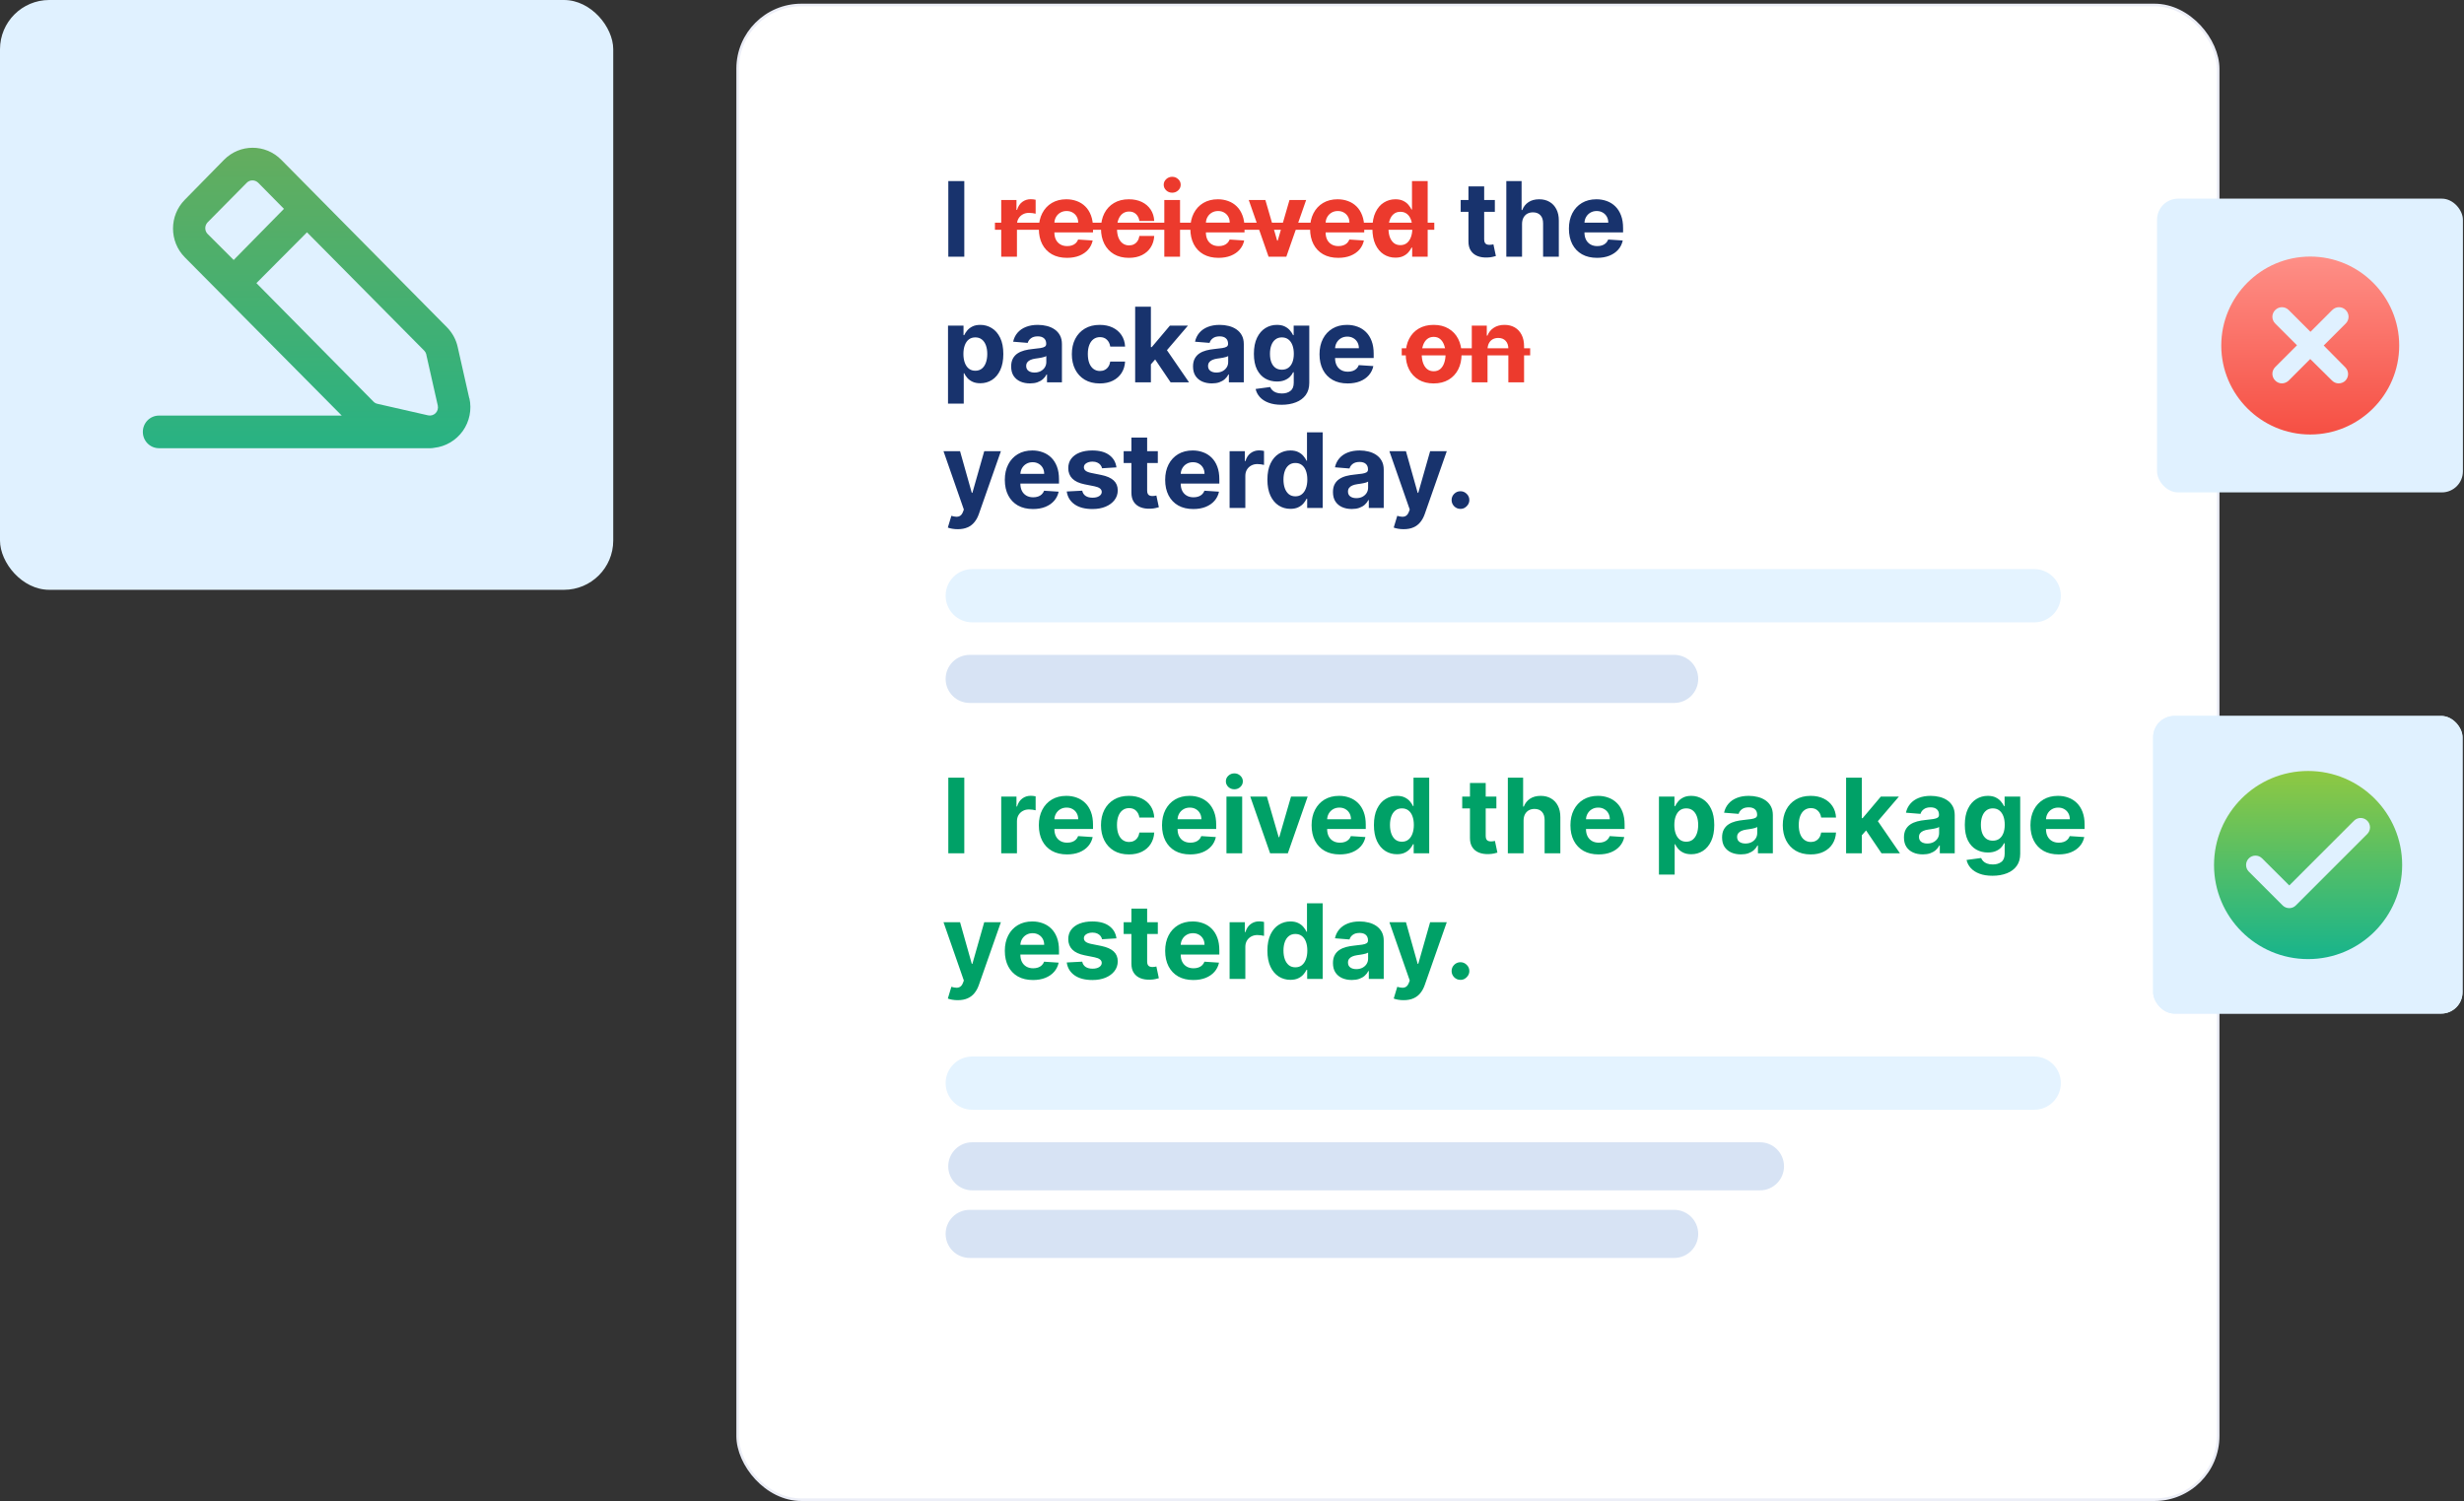
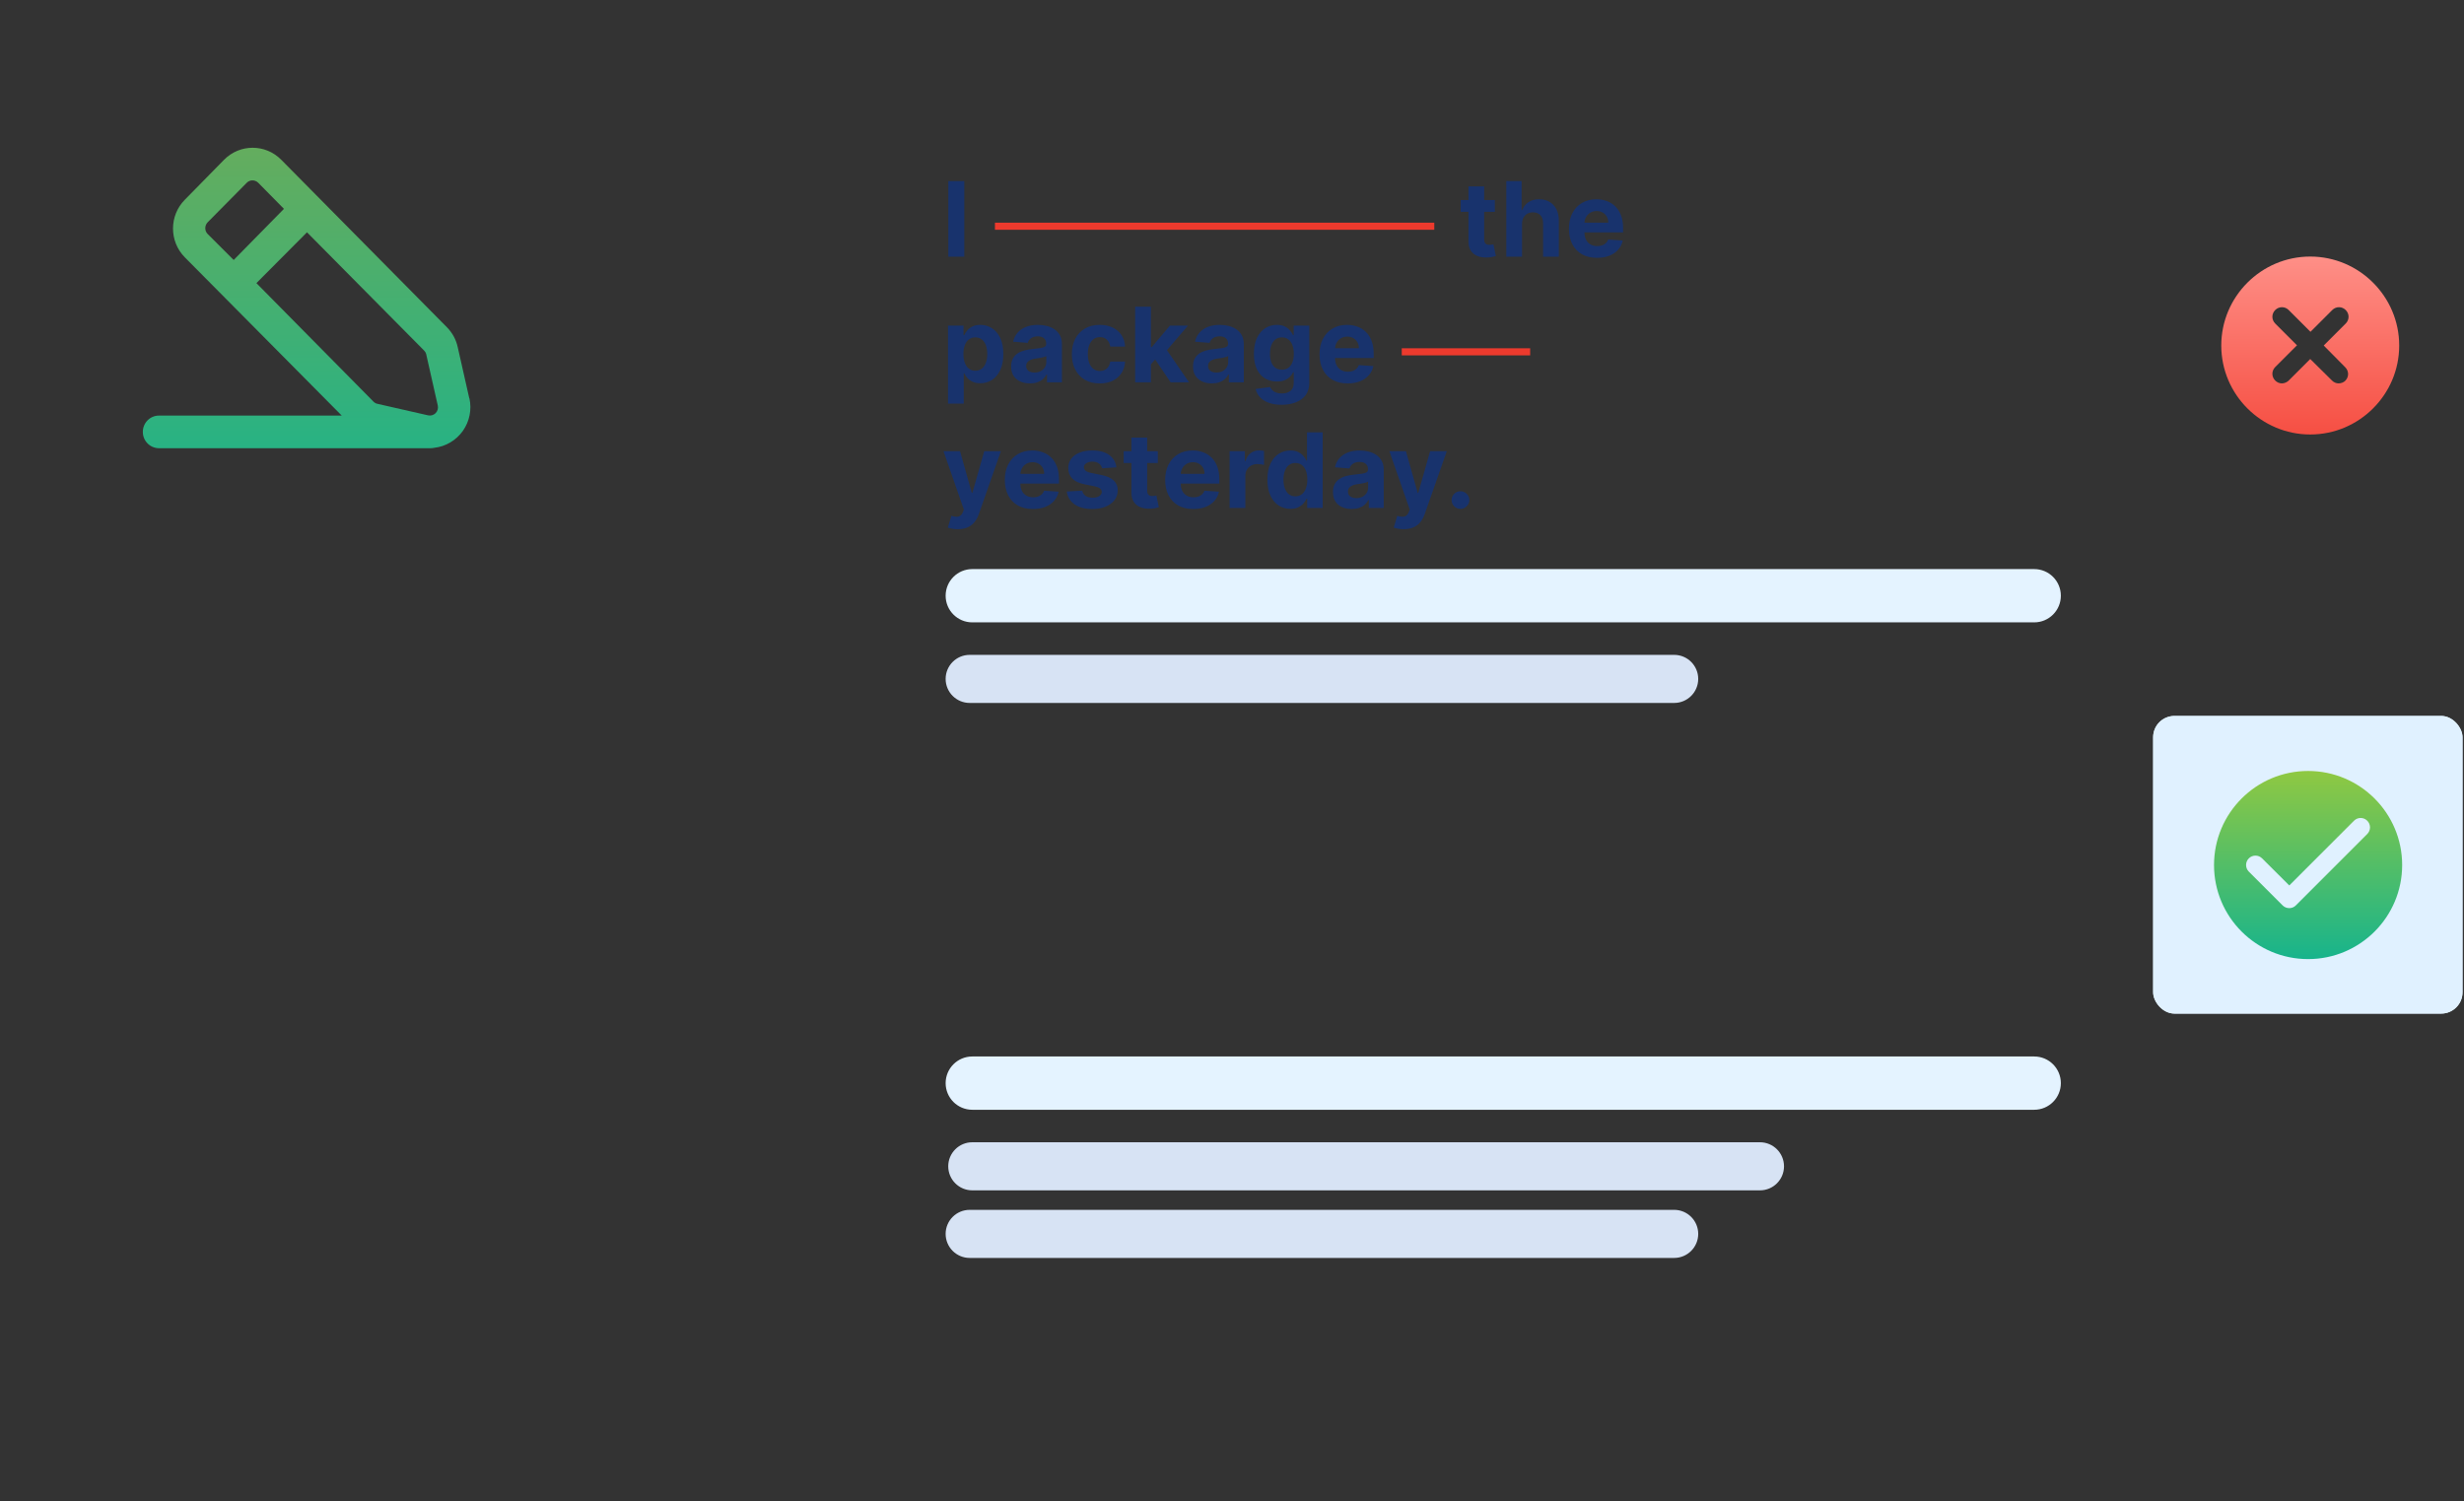
<svg xmlns="http://www.w3.org/2000/svg" width="2001" height="1219" viewBox="0 0 2001 1219" fill="none">
  <rect x="0" y="0" width="2001" height="1219" fill="#333333" stroke="none" />
-   <rect width="498" height="479" rx="40" fill="#E0F1FF" />
  <path d="M381.099 323.493L371.712 281.902C370.389 275.788 367.302 270.183 362.955 265.789L228.39 129.745C215.538 116.752 194.811 116.752 181.96 129.745L150.145 162.163C137.294 175.093 137.294 196.111 150.145 209.04L277.529 337.505H129.104C121.859 337.505 116 343.428 116 350.752C116 358.077 121.859 364 129.104 364H349.788C350.733 364 351.678 363.873 352.623 363.682C361.884 362.662 370.326 357.695 375.807 350.052C381.288 342.345 383.241 332.728 381.225 323.493H381.099ZM346.134 287.762L355.521 329.352C356.025 331.581 355.332 333.938 353.757 335.53C352.182 337.122 349.851 337.823 347.646 337.313L306.508 327.951C305.248 327.696 304.177 327.059 303.295 326.168L208.23 229.931L249.305 188.659L344.496 284.768C345.315 285.596 345.882 286.616 346.197 287.762H346.134ZM166.714 185.283C166.714 183.5 167.407 181.844 168.604 180.57L200.418 148.406C201.678 147.132 203.316 146.495 205.017 146.495C206.781 146.495 208.419 147.196 209.679 148.406L230.595 169.615L189.771 211.142L168.604 189.996C167.344 188.723 166.714 187.067 166.714 185.283Z" fill="url(#paint0_linear_36_54)" />
-   <rect x="599.056" y="4.056" width="1202.28" height="1213.89" rx="51.722" fill="white" stroke="#ECEEF7" stroke-width="2.111" />
  <path fill-rule="evenodd" clip-rule="evenodd" d="M767.944 879.639C767.944 867.688 777.632 858 789.583 858H1651.97C1663.92 858 1673.61 867.688 1673.61 879.639V879.639C1673.61 891.59 1663.92 901.278 1651.97 901.278H789.583C777.632 901.278 767.944 891.59 767.944 879.639V879.639Z" fill="#E4F3FF" />
  <path fill-rule="evenodd" clip-rule="evenodd" d="M767.944 483.806C767.944 471.855 777.632 462.167 789.583 462.167H1651.97C1663.92 462.167 1673.61 471.855 1673.61 483.806V483.806C1673.61 495.757 1663.92 505.445 1651.97 505.445H789.583C777.632 505.445 767.944 495.757 767.944 483.806V483.806Z" fill="#E4F3FF" />
-   <path fill-rule="evenodd" clip-rule="evenodd" d="M767.944 1002.08C767.944 991.299 776.687 982.556 787.472 982.556H1359.58C1370.37 982.556 1379.11 991.299 1379.11 1002.08V1002.08C1379.11 1012.87 1370.37 1021.61 1359.58 1021.61H787.472C776.687 1021.61 767.944 1012.87 767.944 1002.08V1002.08Z" fill="#D7E3F4" />
+   <path fill-rule="evenodd" clip-rule="evenodd" d="M767.944 1002.08C767.944 991.299 776.687 982.556 787.472 982.556H1359.58C1370.37 982.556 1379.11 991.299 1379.11 1002.08C1379.11 1012.87 1370.37 1021.61 1359.58 1021.61H787.472C776.687 1021.61 767.944 1012.87 767.944 1002.08V1002.08Z" fill="#D7E3F4" />
  <path fill-rule="evenodd" clip-rule="evenodd" d="M767.944 551.361C767.944 540.576 776.687 531.833 787.472 531.833H1359.58C1370.37 531.833 1379.11 540.576 1379.11 551.361V551.361C1379.11 562.146 1370.37 570.889 1359.58 570.889H787.472C776.687 570.889 767.944 562.146 767.944 551.361V551.361Z" fill="#D7E3F4" />
  <path fill-rule="evenodd" clip-rule="evenodd" d="M770.056 947.195C770.056 936.41 778.799 927.667 789.583 927.667H1429.25C1440.04 927.667 1448.78 936.41 1448.78 947.195V947.195C1448.78 957.98 1440.04 966.723 1429.25 966.723H789.583C778.799 966.723 770.056 957.98 770.056 947.195V947.195Z" fill="#D7E3F4" />
  <path d="M783.1 147.086V208.5H770.116V147.086H783.1ZM1213.96 162.439V172.035H1186.22V162.439H1213.96ZM1192.52 151.404H1205.29V194.346C1205.29 195.525 1205.47 196.445 1205.83 197.105C1206.19 197.745 1206.69 198.194 1207.33 198.454C1207.99 198.714 1208.75 198.844 1209.61 198.844C1210.21 198.844 1210.81 198.794 1211.41 198.694C1212.01 198.574 1212.47 198.484 1212.79 198.424L1214.8 207.93C1214.16 208.13 1213.26 208.36 1212.1 208.62C1210.94 208.9 1209.53 209.07 1207.87 209.13C1204.79 209.25 1202.09 208.84 1199.77 207.9C1197.48 206.961 1195.69 205.501 1194.41 203.522C1193.13 201.543 1192.5 199.044 1192.52 196.025V151.404ZM1236.04 181.871V208.5H1223.27V147.086H1235.68V170.566H1236.22C1237.26 167.847 1238.94 165.718 1241.26 164.179C1243.58 162.619 1246.49 161.84 1249.99 161.84C1253.19 161.84 1255.98 162.539 1258.35 163.939C1260.75 165.318 1262.61 167.307 1263.93 169.906C1265.27 172.485 1265.93 175.574 1265.91 179.172V208.5H1253.14V181.451C1253.16 178.613 1252.44 176.404 1250.98 174.824C1249.54 173.245 1247.52 172.455 1244.92 172.455C1243.18 172.455 1241.64 172.825 1240.3 173.565C1238.98 174.304 1237.94 175.384 1237.18 176.803C1236.44 178.203 1236.06 179.892 1236.04 181.871ZM1296.96 209.4C1292.22 209.4 1288.14 208.44 1284.72 206.521C1281.32 204.582 1278.7 201.843 1276.86 198.304C1275.03 194.746 1274.11 190.538 1274.11 185.68C1274.11 180.942 1275.03 176.783 1276.86 173.205C1278.7 169.626 1281.29 166.838 1284.63 164.838C1287.99 162.839 1291.93 161.84 1296.45 161.84C1299.49 161.84 1302.31 162.329 1304.93 163.309C1307.57 164.269 1309.87 165.718 1311.83 167.657C1313.81 169.596 1315.35 172.035 1316.45 174.974C1317.55 177.893 1318.1 181.311 1318.1 185.23V188.738H1279.2V180.822H1306.07C1306.07 178.982 1305.67 177.353 1304.87 175.934C1304.07 174.514 1302.96 173.405 1301.54 172.605C1300.14 171.785 1298.52 171.376 1296.66 171.376C1294.72 171.376 1293 171.825 1291.5 172.725C1290.02 173.605 1288.86 174.794 1288.02 176.294C1287.18 177.773 1286.75 179.422 1286.73 181.241V188.768C1286.73 191.047 1287.15 193.017 1287.99 194.676C1288.85 196.335 1290.06 197.615 1291.62 198.514C1293.18 199.414 1295.03 199.864 1297.17 199.864C1298.59 199.864 1299.89 199.664 1301.06 199.264C1302.24 198.864 1303.25 198.264 1304.09 197.465C1304.93 196.665 1305.57 195.685 1306.01 194.526L1317.83 195.306C1317.23 198.144 1316 200.623 1314.14 202.742C1312.3 204.842 1309.92 206.481 1307 207.66C1304.1 208.82 1300.75 209.4 1296.96 209.4ZM769.876 327.773V264.439H782.47V272.176H783.04C783.6 270.937 784.41 269.677 785.469 268.398C786.549 267.098 787.948 266.019 789.667 265.159C791.407 264.279 793.566 263.84 796.145 263.84C799.503 263.84 802.602 264.719 805.441 266.479C808.28 268.218 810.549 270.847 812.248 274.365C813.947 277.864 814.797 282.252 814.797 287.53C814.797 292.668 813.967 297.006 812.308 300.544C810.669 304.063 808.429 306.732 805.591 308.551C802.772 310.35 799.613 311.25 796.115 311.25C793.636 311.25 791.527 310.84 789.787 310.02C788.068 309.201 786.659 308.171 785.559 306.932C784.46 305.672 783.62 304.403 783.04 303.123H782.65V327.773H769.876ZM782.38 287.47C782.38 290.209 782.76 292.598 783.52 294.637C784.28 296.676 785.379 298.265 786.819 299.405C788.258 300.524 790.007 301.084 792.066 301.084C794.145 301.084 795.905 300.514 797.344 299.375C798.784 298.215 799.873 296.616 800.613 294.577C801.372 292.518 801.752 290.149 801.752 287.47C801.752 284.811 801.382 282.472 800.643 280.453C799.903 278.434 798.814 276.854 797.374 275.715C795.935 274.575 794.165 274.005 792.066 274.005C789.987 274.005 788.228 274.555 786.789 275.655C785.369 276.754 784.28 278.314 783.52 280.333C782.76 282.352 782.38 284.731 782.38 287.47ZM836.448 311.37C833.509 311.37 830.89 310.86 828.591 309.84C826.292 308.801 824.473 307.271 823.133 305.252C821.814 303.213 821.154 300.674 821.154 297.635C821.154 295.076 821.624 292.927 822.564 291.188C823.503 289.449 824.783 288.049 826.402 286.99C828.021 285.93 829.86 285.131 831.92 284.591C833.999 284.051 836.178 283.671 838.457 283.451C841.136 283.172 843.295 282.912 844.934 282.672C846.573 282.412 847.763 282.032 848.503 281.532C849.242 281.032 849.612 280.293 849.612 279.313V279.133C849.612 277.234 849.012 275.765 847.813 274.725C846.633 273.685 844.954 273.166 842.775 273.166C840.476 273.166 838.647 273.676 837.287 274.695C835.928 275.695 835.028 276.954 834.588 278.473L822.773 277.514C823.373 274.715 824.553 272.296 826.312 270.257C828.071 268.198 830.34 266.618 833.119 265.519C835.918 264.399 839.157 263.84 842.835 263.84C845.394 263.84 847.843 264.14 850.182 264.739C852.541 265.339 854.63 266.269 856.449 267.528C858.288 268.788 859.738 270.407 860.797 272.386C861.857 274.345 862.387 276.694 862.387 279.433V310.5H850.272V304.113H849.912C849.172 305.552 848.183 306.822 846.943 307.921C845.704 309.001 844.214 309.85 842.475 310.47C840.736 311.07 838.727 311.37 836.448 311.37ZM840.106 302.553C841.985 302.553 843.645 302.184 845.084 301.444C846.523 300.684 847.653 299.665 848.473 298.385C849.292 297.106 849.702 295.656 849.702 294.037V289.149C849.302 289.409 848.752 289.649 848.053 289.869C847.373 290.069 846.603 290.259 845.744 290.438C844.884 290.598 844.024 290.748 843.165 290.888C842.305 291.008 841.526 291.118 840.826 291.218C839.326 291.438 838.017 291.788 836.897 292.268C835.778 292.747 834.908 293.397 834.289 294.217C833.669 295.017 833.359 296.016 833.359 297.216C833.359 298.955 833.989 300.284 835.248 301.204C836.528 302.104 838.147 302.553 840.106 302.553ZM893.109 311.4C888.391 311.4 884.332 310.4 880.934 308.401C877.555 306.382 874.956 303.583 873.137 300.004C871.338 296.426 870.438 292.308 870.438 287.65C870.438 282.932 871.348 278.793 873.167 275.235C875.006 271.656 877.615 268.868 880.994 266.868C884.372 264.849 888.391 263.84 893.049 263.84C897.067 263.84 900.586 264.569 903.604 266.029C906.623 267.488 909.012 269.537 910.771 272.176C912.531 274.815 913.5 277.914 913.68 281.472H901.625C901.285 279.173 900.386 277.324 898.926 275.925C897.487 274.505 895.598 273.795 893.259 273.795C891.28 273.795 889.55 274.335 888.071 275.415C886.612 276.474 885.472 278.024 884.652 280.063C883.833 282.102 883.423 284.571 883.423 287.47C883.423 290.408 883.823 292.907 884.622 294.967C885.442 297.026 886.592 298.595 888.071 299.675C889.55 300.754 891.28 301.294 893.259 301.294C894.718 301.294 896.028 300.994 897.187 300.394C898.367 299.795 899.336 298.925 900.096 297.785C900.876 296.626 901.385 295.236 901.625 293.617H913.68C913.48 297.136 912.521 300.234 910.801 302.913C909.102 305.572 906.753 307.651 903.754 309.151C900.756 310.65 897.207 311.4 893.109 311.4ZM933.434 297.246L933.464 281.922H935.324L950.077 264.439H964.741L944.919 287.59H941.891L933.434 297.246ZM921.859 310.5V249.086H934.634V310.5H921.859ZM950.647 310.5L937.093 290.438L945.609 281.412L965.611 310.5H950.647ZM984.143 311.37C981.204 311.37 978.585 310.86 976.286 309.84C973.987 308.801 972.168 307.271 970.829 305.252C969.509 303.213 968.849 300.674 968.849 297.635C968.849 295.076 969.319 292.927 970.259 291.188C971.198 289.449 972.478 288.049 974.097 286.99C975.717 285.93 977.556 285.131 979.615 284.591C981.694 284.051 983.873 283.671 986.152 283.451C988.831 283.172 990.99 282.912 992.629 282.672C994.269 282.412 995.458 282.032 996.198 281.532C996.938 281.032 997.307 280.293 997.307 279.313V279.133C997.307 277.234 996.708 275.765 995.508 274.725C994.329 273.685 992.649 273.166 990.47 273.166C988.171 273.166 986.342 273.676 984.983 274.695C983.623 275.695 982.724 276.954 982.284 278.473L970.469 277.514C971.068 274.715 972.248 272.296 974.007 270.257C975.766 268.198 978.036 266.618 980.814 265.519C983.613 264.399 986.852 263.84 990.53 263.84C993.089 263.84 995.538 264.14 997.877 264.739C1000.24 265.339 1002.33 266.269 1004.14 267.528C1005.98 268.788 1007.43 270.407 1008.49 272.386C1009.55 274.345 1010.08 276.694 1010.08 279.433V310.5H997.967V304.113H997.607C996.868 305.552 995.878 306.822 994.639 307.921C993.399 309.001 991.91 309.85 990.17 310.47C988.431 311.07 986.422 311.37 984.143 311.37ZM987.801 302.553C989.681 302.553 991.34 302.184 992.779 301.444C994.219 300.684 995.348 299.665 996.168 298.385C996.988 297.106 997.397 295.656 997.397 294.037V289.149C996.998 289.409 996.448 289.649 995.748 289.869C995.068 290.069 994.299 290.259 993.439 290.438C992.579 290.598 991.72 290.748 990.86 290.888C990.001 291.008 989.221 291.118 988.521 291.218C987.022 291.438 985.712 291.788 984.593 292.268C983.473 292.747 982.604 293.397 981.984 294.217C981.364 295.017 981.054 296.016 981.054 297.216C981.054 298.955 981.684 300.284 982.943 301.204C984.223 302.104 985.842 302.553 987.801 302.553ZM1040.74 328.732C1036.61 328.732 1033.06 328.163 1030.1 327.023C1027.16 325.904 1024.82 324.374 1023.08 322.435C1021.34 320.496 1020.21 318.317 1019.69 315.898L1031.51 314.308C1031.87 315.228 1032.44 316.088 1033.22 316.887C1034 317.687 1035.03 318.327 1036.31 318.807C1037.61 319.306 1039.18 319.556 1041.04 319.556C1043.82 319.556 1046.11 318.876 1047.91 317.517C1049.73 316.178 1050.64 313.929 1050.64 310.77V302.343H1050.1C1049.54 303.623 1048.7 304.832 1047.58 305.972C1046.46 307.111 1045.02 308.041 1043.26 308.761C1041.5 309.48 1039.4 309.84 1036.97 309.84C1033.51 309.84 1030.36 309.041 1027.52 307.441C1024.7 305.822 1022.45 303.353 1020.77 300.034C1019.11 296.696 1018.28 292.478 1018.28 287.38C1018.28 282.162 1019.13 277.804 1020.83 274.305C1022.53 270.807 1024.79 268.188 1027.61 266.449C1030.45 264.709 1033.56 263.84 1036.94 263.84C1039.51 263.84 1041.67 264.279 1043.41 265.159C1045.15 266.019 1046.55 267.098 1047.61 268.398C1048.69 269.677 1049.52 270.937 1050.1 272.176H1050.58V264.439H1063.26V310.95C1063.26 314.868 1062.31 318.147 1060.39 320.786C1058.47 323.425 1055.81 325.404 1052.41 326.723C1049.03 328.063 1045.14 328.732 1040.74 328.732ZM1041.01 300.244C1043.07 300.244 1044.81 299.735 1046.23 298.715C1047.67 297.675 1048.77 296.196 1049.53 294.277C1050.31 292.338 1050.7 290.019 1050.7 287.32C1050.7 284.621 1050.32 282.282 1049.56 280.303C1048.8 278.304 1047.7 276.754 1046.26 275.655C1044.82 274.555 1043.07 274.005 1041.01 274.005C1038.91 274.005 1037.15 274.575 1035.71 275.715C1034.27 276.834 1033.18 278.394 1032.44 280.393C1031.7 282.392 1031.33 284.701 1031.33 287.32C1031.33 289.979 1031.7 292.278 1032.44 294.217C1033.2 296.136 1034.29 297.625 1035.71 298.685C1037.15 299.725 1038.91 300.244 1041.01 300.244ZM1094.42 311.4C1089.68 311.4 1085.61 310.44 1082.19 308.521C1078.79 306.582 1076.17 303.843 1074.33 300.304C1072.49 296.746 1071.57 292.538 1071.57 287.68C1071.57 282.942 1072.49 278.783 1074.33 275.205C1076.17 271.626 1078.76 268.838 1082.1 266.838C1085.46 264.839 1089.39 263.84 1093.91 263.84C1096.95 263.84 1099.78 264.329 1102.4 265.309C1105.04 266.269 1107.34 267.718 1109.3 269.657C1111.27 271.596 1112.81 274.035 1113.91 276.974C1115.01 279.893 1115.56 283.311 1115.56 287.23V290.738H1076.67V282.822H1103.54C1103.54 280.982 1103.14 279.353 1102.34 277.934C1101.54 276.514 1100.43 275.405 1099.01 274.605C1097.61 273.785 1095.98 273.376 1094.12 273.376C1092.18 273.376 1090.46 273.825 1088.96 274.725C1087.48 275.605 1086.32 276.794 1085.49 278.294C1084.65 279.773 1084.22 281.422 1084.2 283.241V290.768C1084.2 293.047 1084.62 295.017 1085.46 296.676C1086.31 298.335 1087.52 299.615 1089.08 300.514C1090.64 301.414 1092.49 301.864 1094.63 301.864C1096.05 301.864 1097.35 301.664 1098.53 301.264C1099.71 300.864 1100.72 300.264 1101.56 299.465C1102.4 298.665 1103.04 297.685 1103.48 296.526L1115.29 297.306C1114.69 300.144 1113.46 302.623 1111.6 304.742C1109.77 306.842 1107.39 308.481 1104.47 309.66C1101.57 310.82 1098.22 311.4 1094.42 311.4ZM777.762 429.773C776.143 429.773 774.624 429.643 773.204 429.383C771.805 429.143 770.645 428.833 769.726 428.453L772.605 418.917C774.104 419.377 775.453 419.627 776.653 419.667C777.872 419.707 778.922 419.427 779.802 418.827C780.701 418.228 781.431 417.208 781.991 415.769L782.74 413.819L766.217 366.439H779.652L789.188 400.265H789.667L799.293 366.439H812.818L794.915 417.478C794.056 419.957 792.886 422.116 791.407 423.955C789.947 425.814 788.098 427.244 785.859 428.243C783.62 429.263 780.921 429.773 777.762 429.773ZM838.862 413.4C834.124 413.4 830.045 412.44 826.627 410.521C823.228 408.582 820.609 405.843 818.77 402.304C816.931 398.746 816.011 394.538 816.011 389.68C816.011 384.942 816.931 380.783 818.77 377.205C820.609 373.626 823.198 370.838 826.537 368.838C829.895 366.839 833.834 365.84 838.352 365.84C841.391 365.84 844.219 366.329 846.838 367.309C849.477 368.269 851.776 369.718 853.735 371.657C855.715 373.596 857.254 376.035 858.353 378.974C859.453 381.893 860.003 385.311 860.003 389.23V392.738H821.109V384.822H847.978C847.978 382.982 847.578 381.353 846.778 379.934C845.979 378.514 844.869 377.405 843.45 376.605C842.05 375.785 840.421 375.376 838.562 375.376C836.623 375.376 834.903 375.825 833.404 376.725C831.925 377.605 830.765 378.794 829.925 380.294C829.086 381.773 828.656 383.422 828.636 385.241V392.768C828.636 395.047 829.056 397.017 829.895 398.676C830.755 400.335 831.965 401.615 833.524 402.514C835.083 403.414 836.932 403.864 839.072 403.864C840.491 403.864 841.79 403.664 842.97 403.264C844.149 402.864 845.159 402.264 845.999 401.465C846.838 400.665 847.478 399.685 847.918 398.526L859.733 399.306C859.133 402.144 857.904 404.623 856.044 406.742C854.205 408.842 851.826 410.481 848.907 411.66C846.009 412.82 842.66 413.4 838.862 413.4ZM906.663 379.574L894.968 380.294C894.768 379.294 894.338 378.394 893.679 377.595C893.019 376.775 892.149 376.125 891.07 375.646C890.01 375.146 888.741 374.896 887.261 374.896C885.282 374.896 883.613 375.316 882.253 376.155C880.894 376.975 880.214 378.074 880.214 379.454C880.214 380.553 880.654 381.483 881.534 382.243C882.413 383.002 883.923 383.612 886.062 384.072L894.398 385.751C898.876 386.671 902.215 388.15 904.414 390.189C906.613 392.229 907.713 394.907 907.713 398.226C907.713 401.245 906.823 403.894 905.044 406.173C903.285 408.452 900.866 410.231 897.787 411.51C894.728 412.77 891.2 413.4 887.201 413.4C881.104 413.4 876.246 412.13 872.627 409.591C869.029 407.032 866.92 403.554 866.3 399.156L878.865 398.496C879.245 400.355 880.164 401.775 881.624 402.754C883.083 403.714 884.952 404.193 887.231 404.193C889.47 404.193 891.27 403.764 892.629 402.904C894.008 402.024 894.708 400.895 894.728 399.515C894.708 398.356 894.218 397.406 893.259 396.667C892.299 395.907 890.82 395.327 888.821 394.927L880.844 393.338C876.346 392.438 872.997 390.879 870.798 388.66C868.619 386.441 867.53 383.612 867.53 380.174C867.53 377.215 868.329 374.666 869.929 372.527C871.548 370.388 873.817 368.738 876.736 367.579C879.674 366.419 883.113 365.84 887.051 365.84C892.869 365.84 897.447 367.069 900.786 369.528C904.144 371.987 906.103 375.336 906.663 379.574ZM940.256 366.439V376.035H912.518V366.439H940.256ZM918.815 355.404H931.59V398.346C931.59 399.525 931.77 400.445 932.13 401.105C932.49 401.745 932.99 402.194 933.629 402.454C934.289 402.714 935.049 402.844 935.908 402.844C936.508 402.844 937.108 402.794 937.708 402.694C938.307 402.574 938.767 402.484 939.087 402.424L941.096 411.93C940.456 412.13 939.557 412.36 938.397 412.62C937.238 412.9 935.828 413.07 934.169 413.13C931.09 413.25 928.391 412.84 926.072 411.9C923.773 410.961 921.984 409.501 920.705 407.522C919.425 405.543 918.795 403.044 918.815 400.025V355.404ZM969.074 413.4C964.336 413.4 960.258 412.44 956.839 410.521C953.441 408.582 950.822 405.843 948.983 402.304C947.144 398.746 946.224 394.538 946.224 389.68C946.224 384.942 947.144 380.783 948.983 377.205C950.822 373.626 953.411 370.838 956.749 368.838C960.108 366.839 964.046 365.84 968.565 365.84C971.603 365.84 974.432 366.329 977.051 367.309C979.69 368.269 981.989 369.718 983.948 371.657C985.927 373.596 987.467 376.035 988.566 378.974C989.666 381.893 990.215 385.311 990.215 389.23V392.738H951.322V384.822H978.19C978.19 382.982 977.791 381.353 976.991 379.934C976.191 378.514 975.082 377.405 973.662 376.605C972.263 375.785 970.634 375.376 968.774 375.376C966.835 375.376 965.116 375.825 963.617 376.725C962.137 377.605 960.978 378.794 960.138 380.294C959.298 381.773 958.869 383.422 958.849 385.241V392.768C958.849 395.047 959.268 397.017 960.108 398.676C960.968 400.335 962.177 401.615 963.737 402.514C965.296 403.414 967.145 403.864 969.284 403.864C970.704 403.864 972.003 403.664 973.183 403.264C974.362 402.864 975.372 402.264 976.211 401.465C977.051 400.665 977.691 399.685 978.13 398.526L989.946 399.306C989.346 402.144 988.116 404.623 986.257 406.742C984.418 408.842 982.039 410.481 979.12 411.66C976.221 412.82 972.873 413.4 969.074 413.4ZM998.552 412.5V366.439H1010.94V374.476H1011.42C1012.26 371.617 1013.67 369.458 1015.64 367.999C1017.62 366.519 1019.9 365.78 1022.48 365.78C1023.12 365.78 1023.81 365.82 1024.55 365.9C1025.29 365.98 1025.94 366.09 1026.5 366.229V377.565C1025.9 377.385 1025.07 377.225 1024.01 377.085C1022.95 376.945 1021.98 376.875 1021.1 376.875C1019.22 376.875 1017.54 377.285 1016.06 378.104C1014.61 378.904 1013.45 380.024 1012.59 381.463C1011.75 382.902 1011.33 384.562 1011.33 386.441V412.5H998.552ZM1047.93 413.25C1044.44 413.25 1041.27 412.35 1038.43 410.551C1035.61 408.732 1033.37 406.063 1031.71 402.544C1030.07 399.006 1029.25 394.668 1029.25 389.53C1029.25 384.252 1030.1 379.864 1031.8 376.365C1033.5 372.847 1035.76 370.218 1038.58 368.479C1041.42 366.719 1044.53 365.84 1047.9 365.84C1050.48 365.84 1052.63 366.279 1054.35 367.159C1056.09 368.019 1057.49 369.098 1058.55 370.398C1059.63 371.677 1060.45 372.937 1061.01 374.176H1061.4V351.086H1074.14V412.5H1061.55V405.123H1061.01C1060.41 406.403 1059.56 407.672 1058.46 408.932C1057.38 410.171 1055.97 411.201 1054.23 412.02C1052.51 412.84 1050.41 413.25 1047.93 413.25ZM1051.98 403.084C1054.04 403.084 1055.78 402.524 1057.2 401.405C1058.64 400.265 1059.74 398.676 1060.5 396.637C1061.28 394.598 1061.67 392.209 1061.67 389.47C1061.67 386.731 1061.29 384.352 1060.53 382.333C1059.77 380.314 1058.67 378.754 1057.23 377.655C1055.79 376.555 1054.04 376.005 1051.98 376.005C1049.88 376.005 1048.11 376.575 1046.67 377.715C1045.23 378.854 1044.15 380.434 1043.41 382.453C1042.67 384.472 1042.3 386.811 1042.3 389.47C1042.3 392.149 1042.67 394.518 1043.41 396.577C1044.17 398.616 1045.25 400.215 1046.67 401.375C1048.11 402.514 1049.88 403.084 1051.98 403.084ZM1097.78 413.37C1094.84 413.37 1092.22 412.86 1089.92 411.84C1087.62 410.801 1085.81 409.271 1084.47 407.252C1083.15 405.213 1082.49 402.674 1082.49 399.635C1082.49 397.076 1082.96 394.927 1083.9 393.188C1084.84 391.449 1086.12 390.049 1087.73 388.99C1089.35 387.93 1091.19 387.131 1093.25 386.591C1095.33 386.051 1097.51 385.671 1099.79 385.451C1102.47 385.172 1104.63 384.912 1106.27 384.672C1107.91 384.412 1109.1 384.032 1109.84 383.532C1110.57 383.032 1110.94 382.293 1110.94 381.313V381.133C1110.94 379.234 1110.34 377.765 1109.15 376.725C1107.97 375.685 1106.29 375.166 1104.11 375.166C1101.81 375.166 1099.98 375.676 1098.62 376.695C1097.26 377.695 1096.36 378.954 1095.92 380.473L1084.11 379.514C1084.71 376.715 1085.89 374.296 1087.64 372.257C1089.4 370.198 1091.67 368.618 1094.45 367.519C1097.25 366.399 1100.49 365.84 1104.17 365.84C1106.73 365.84 1109.18 366.14 1111.51 366.739C1113.87 367.339 1115.96 368.269 1117.78 369.528C1119.62 370.788 1121.07 372.407 1122.13 374.386C1123.19 376.345 1123.72 378.694 1123.72 381.433V412.5H1111.6V406.113H1111.24C1110.5 407.552 1109.52 408.822 1108.28 409.921C1107.04 411.001 1105.55 411.85 1103.81 412.47C1102.07 413.07 1100.06 413.37 1097.78 413.37ZM1101.44 404.553C1103.32 404.553 1104.98 404.184 1106.42 403.444C1107.86 402.684 1108.99 401.665 1109.81 400.385C1110.62 399.106 1111.03 397.656 1111.03 396.037V391.149C1110.63 391.409 1110.08 391.649 1109.39 391.869C1108.71 392.069 1107.94 392.259 1107.08 392.438C1106.22 392.598 1105.36 392.748 1104.5 392.888C1103.64 393.008 1102.86 393.118 1102.16 393.218C1100.66 393.438 1099.35 393.788 1098.23 394.268C1097.11 394.747 1096.24 395.397 1095.62 396.217C1095 397.017 1094.69 398.016 1094.69 399.216C1094.69 400.955 1095.32 402.284 1096.58 403.204C1097.86 404.104 1099.48 404.553 1101.44 404.553ZM1139.87 429.773C1138.25 429.773 1136.73 429.643 1135.31 429.383C1133.91 429.143 1132.75 428.833 1131.83 428.453L1134.71 418.917C1136.21 419.377 1137.56 419.627 1138.76 419.667C1139.98 419.707 1141.03 419.427 1141.91 418.827C1142.81 418.228 1143.54 417.208 1144.1 415.769L1144.85 413.819L1128.32 366.439H1141.76L1151.29 400.265H1151.77L1161.4 366.439H1174.92L1157.02 417.478C1156.16 419.957 1154.99 422.116 1153.51 423.955C1152.05 425.814 1150.2 427.244 1147.96 428.243C1145.72 429.263 1143.03 429.773 1139.87 429.773ZM1186.04 413.28C1184.06 413.28 1182.36 412.58 1180.94 411.181C1179.54 409.761 1178.84 408.062 1178.84 406.083C1178.84 404.124 1179.54 402.444 1180.94 401.045C1182.36 399.645 1184.06 398.946 1186.04 398.946C1187.96 398.946 1189.64 399.645 1191.08 401.045C1192.52 402.444 1193.24 404.124 1193.24 406.083C1193.24 407.402 1192.9 408.612 1192.22 409.711C1191.56 410.791 1190.69 411.66 1189.61 412.32C1188.53 412.96 1187.34 413.28 1186.04 413.28Z" fill="#18336D" />
-   <path d="M813.087 208.5V162.439H825.472V170.476H825.952C826.792 167.617 828.201 165.458 830.18 163.999C832.159 162.519 834.438 161.78 837.017 161.78C837.657 161.78 838.347 161.82 839.087 161.9C839.826 161.98 840.476 162.09 841.036 162.229V173.565C840.436 173.385 839.606 173.225 838.547 173.085C837.487 172.945 836.518 172.875 835.638 172.875C833.759 172.875 832.079 173.285 830.6 174.104C829.141 174.904 827.981 176.024 827.122 177.463C826.282 178.902 825.862 180.562 825.862 182.441V208.5H813.087ZM866.487 209.4C861.749 209.4 857.671 208.44 854.253 206.521C850.854 204.582 848.235 201.843 846.396 198.304C844.557 194.746 843.637 190.538 843.637 185.68C843.637 180.942 844.557 176.783 846.396 173.205C848.235 169.626 850.824 166.838 854.163 164.838C857.521 162.839 861.46 161.84 865.978 161.84C869.016 161.84 871.845 162.329 874.464 163.309C877.103 164.269 879.402 165.718 881.361 167.657C883.34 169.596 884.88 172.035 885.979 174.974C887.079 177.893 887.629 181.311 887.629 185.23V188.738H848.735V180.822H875.604C875.604 178.982 875.204 177.353 874.404 175.934C873.605 174.514 872.495 173.405 871.076 172.605C869.676 171.785 868.047 171.376 866.188 171.376C864.248 171.376 862.529 171.825 861.03 172.725C859.55 173.605 858.391 174.794 857.551 176.294C856.712 177.773 856.282 179.422 856.262 181.241V188.768C856.262 191.047 856.682 193.017 857.521 194.676C858.381 196.335 859.59 197.615 861.15 198.514C862.709 199.414 864.558 199.864 866.697 199.864C868.117 199.864 869.416 199.664 870.596 199.264C871.775 198.864 872.785 198.264 873.624 197.465C874.464 196.665 875.104 195.685 875.544 194.526L887.359 195.306C886.759 198.144 885.529 200.623 883.67 202.742C881.831 204.842 879.452 206.481 876.533 207.66C873.634 208.82 870.286 209.4 866.487 209.4ZM916.776 209.4C912.058 209.4 908 208.4 904.601 206.401C901.223 204.382 898.624 201.583 896.805 198.004C895.005 194.426 894.106 190.308 894.106 185.65C894.106 180.932 895.015 176.793 896.835 173.235C898.674 169.656 901.283 166.868 904.661 164.868C908.04 162.849 912.058 161.84 916.716 161.84C920.735 161.84 924.253 162.569 927.272 164.029C930.291 165.488 932.68 167.537 934.439 170.176C936.198 172.815 937.168 175.914 937.348 179.472H925.293C924.953 177.173 924.053 175.324 922.594 173.925C921.154 172.505 919.265 171.795 916.926 171.795C914.947 171.795 913.218 172.335 911.738 173.415C910.279 174.474 909.14 176.024 908.32 178.063C907.5 180.102 907.09 182.571 907.09 185.47C907.09 188.408 907.49 190.907 908.29 192.967C909.11 195.026 910.259 196.595 911.738 197.675C913.218 198.754 914.947 199.294 916.926 199.294C918.386 199.294 919.695 198.994 920.855 198.394C922.034 197.795 923.004 196.925 923.763 195.785C924.543 194.626 925.053 193.236 925.293 191.617H937.348C937.148 195.136 936.188 198.234 934.469 200.913C932.77 203.572 930.421 205.651 927.422 207.151C924.423 208.65 920.875 209.4 916.776 209.4ZM945.527 208.5V162.439H958.301V208.5H945.527ZM951.944 156.502C950.045 156.502 948.416 155.872 947.056 154.613C945.717 153.333 945.047 151.804 945.047 150.025C945.047 148.265 945.717 146.756 947.056 145.497C948.416 144.217 950.045 143.577 951.944 143.577C953.843 143.577 955.463 144.217 956.802 145.497C958.161 146.756 958.841 148.265 958.841 150.025C958.841 151.804 958.161 153.333 956.802 154.613C955.463 155.872 953.843 156.502 951.944 156.502ZM989.526 209.4C984.788 209.4 980.709 208.44 977.291 206.521C973.892 204.582 971.273 201.843 969.434 198.304C967.595 194.746 966.675 190.538 966.675 185.68C966.675 180.942 967.595 176.783 969.434 173.205C971.273 169.626 973.862 166.838 977.201 164.838C980.559 162.839 984.498 161.84 989.016 161.84C992.055 161.84 994.883 162.329 997.502 163.309C1000.14 164.269 1002.44 165.718 1004.4 167.657C1006.38 169.596 1007.92 172.035 1009.02 174.974C1010.12 177.893 1010.67 181.311 1010.67 185.23V188.738H971.773V180.822H998.642C998.642 178.982 998.242 177.353 997.442 175.934C996.643 174.514 995.533 173.405 994.114 172.605C992.714 171.785 991.085 171.376 989.226 171.376C987.287 171.376 985.567 171.825 984.068 172.725C982.589 173.605 981.429 174.794 980.589 176.294C979.75 177.773 979.32 179.422 979.3 181.241V188.768C979.3 191.047 979.72 193.017 980.559 194.676C981.419 196.335 982.629 197.615 984.188 198.514C985.747 199.414 987.597 199.864 989.736 199.864C991.155 199.864 992.454 199.664 993.634 199.264C994.813 198.864 995.823 198.264 996.663 197.465C997.502 196.665 998.142 195.685 998.582 194.526L1010.4 195.306C1009.8 198.144 1008.57 200.623 1006.71 202.742C1004.87 204.842 1002.49 206.481 999.571 207.66C996.673 208.82 993.324 209.4 989.526 209.4ZM1060.71 162.439L1044.61 208.5H1030.21L1014.11 162.439H1027.6L1037.17 195.396H1037.65L1047.18 162.439H1060.71ZM1086.75 209.4C1082.01 209.4 1077.94 208.44 1074.52 206.521C1071.12 204.582 1068.5 201.843 1066.66 198.304C1064.82 194.746 1063.9 190.538 1063.9 185.68C1063.9 180.942 1064.82 176.783 1066.66 173.205C1068.5 169.626 1071.09 166.838 1074.43 164.838C1077.79 162.839 1081.72 161.84 1086.24 161.84C1089.28 161.84 1092.11 162.329 1094.73 163.309C1097.37 164.269 1099.67 165.718 1101.63 167.657C1103.61 169.596 1105.14 172.035 1106.24 174.974C1107.34 177.893 1107.89 181.311 1107.89 185.23V188.738H1069V180.822H1095.87C1095.87 178.982 1095.47 177.353 1094.67 175.934C1093.87 174.514 1092.76 173.405 1091.34 172.605C1089.94 171.785 1088.31 171.376 1086.45 171.376C1084.51 171.376 1082.79 171.825 1081.29 172.725C1079.82 173.605 1078.66 174.794 1077.82 176.294C1076.98 177.773 1076.55 179.422 1076.53 181.241V188.768C1076.53 191.047 1076.95 193.017 1077.79 194.676C1078.65 196.335 1079.86 197.615 1081.41 198.514C1082.97 199.414 1084.82 199.864 1086.96 199.864C1088.38 199.864 1089.68 199.664 1090.86 199.264C1092.04 198.864 1093.05 198.264 1093.89 197.465C1094.73 196.665 1095.37 195.685 1095.81 194.526L1107.62 195.306C1107.02 198.144 1105.79 200.623 1103.94 202.742C1102.1 204.842 1099.72 206.481 1096.8 207.66C1093.9 208.82 1090.55 209.4 1086.75 209.4ZM1133.2 209.25C1129.7 209.25 1126.54 208.35 1123.7 206.551C1120.88 204.732 1118.64 202.063 1116.98 198.544C1115.34 195.006 1114.52 190.668 1114.52 185.53C1114.52 180.252 1115.37 175.864 1117.07 172.365C1118.77 168.847 1121.03 166.218 1123.85 164.479C1126.69 162.719 1129.79 161.84 1133.17 161.84C1135.75 161.84 1137.9 162.279 1139.62 163.159C1141.36 164.019 1142.76 165.098 1143.82 166.398C1144.9 167.677 1145.72 168.937 1146.28 170.176H1146.67V147.086H1159.41V208.5H1146.82V201.123H1146.28C1145.68 202.403 1144.83 203.672 1143.73 204.932C1142.65 206.171 1141.24 207.201 1139.5 208.02C1137.78 208.84 1135.68 209.25 1133.2 209.25ZM1137.25 199.084C1139.31 199.084 1141.05 198.524 1142.47 197.405C1143.91 196.265 1145.01 194.676 1145.77 192.637C1146.55 190.598 1146.94 188.209 1146.94 185.47C1146.94 182.731 1146.56 180.352 1145.8 178.333C1145.04 176.314 1143.94 174.754 1142.5 173.655C1141.06 172.555 1139.31 172.005 1137.25 172.005C1135.15 172.005 1133.38 172.575 1131.94 173.715C1130.5 174.854 1129.41 176.434 1128.67 178.453C1127.93 180.472 1127.57 182.811 1127.57 185.47C1127.57 188.149 1127.93 190.518 1128.67 192.577C1129.43 194.616 1130.52 196.215 1131.94 197.375C1133.38 198.514 1135.15 199.084 1137.25 199.084ZM1164.25 311.4C1159.6 311.4 1155.57 310.41 1152.17 308.431C1148.79 306.432 1146.18 303.653 1144.34 300.094C1142.5 296.516 1141.58 292.368 1141.58 287.65C1141.58 282.892 1142.5 278.733 1144.34 275.175C1146.18 271.596 1148.79 268.818 1152.17 266.838C1155.57 264.839 1159.6 263.84 1164.25 263.84C1168.91 263.84 1172.93 264.839 1176.31 266.838C1179.71 268.818 1182.33 271.596 1184.17 275.175C1186.01 278.733 1186.93 282.892 1186.93 287.65C1186.93 292.368 1186.01 296.516 1184.17 300.094C1182.33 303.653 1179.71 306.432 1176.31 308.431C1172.93 310.41 1168.91 311.4 1164.25 311.4ZM1164.31 301.504C1166.43 301.504 1168.2 300.904 1169.62 299.705C1171.04 298.485 1172.11 296.826 1172.83 294.727C1173.57 292.628 1173.94 290.239 1173.94 287.56C1173.94 284.881 1173.57 282.492 1172.83 280.393C1172.11 278.294 1171.04 276.634 1169.62 275.415C1168.2 274.195 1166.43 273.586 1164.31 273.586C1162.18 273.586 1160.38 274.195 1158.92 275.415C1157.48 276.634 1156.39 278.294 1155.65 280.393C1154.93 282.492 1154.57 284.881 1154.57 287.56C1154.57 290.239 1154.93 292.628 1155.65 294.727C1156.39 296.826 1157.48 298.485 1158.92 299.705C1160.38 300.904 1162.18 301.504 1164.31 301.504ZM1208.01 283.871V310.5H1195.23V264.439H1207.41V272.566H1207.95C1208.97 269.887 1210.68 267.768 1213.07 266.209C1215.47 264.629 1218.38 263.84 1221.8 263.84C1225 263.84 1227.79 264.539 1230.17 265.939C1232.55 267.338 1234.4 269.337 1235.71 271.936C1237.03 274.515 1237.69 277.594 1237.69 281.172V310.5H1224.92V283.451C1224.94 280.633 1224.22 278.434 1222.76 276.854C1221.3 275.255 1219.29 274.455 1216.73 274.455C1215.01 274.455 1213.49 274.825 1212.17 275.565C1210.87 276.304 1209.86 277.384 1209.12 278.803C1208.4 280.203 1208.03 281.892 1208.01 283.871Z" fill="#EC3A2D" />
  <path d="M807.99 180.852H1164.78V186.609H807.99V180.852ZM1138.35 282.852H1242.64V288.609H1138.35V282.852Z" fill="#EC3A2D" />
-   <path d="M783.1 631.586V693H770.116V631.586H783.1ZM813.087 693V646.939H825.472V654.976H825.952C826.792 652.117 828.201 649.958 830.18 648.499C832.159 647.019 834.438 646.28 837.017 646.28C837.657 646.28 838.347 646.32 839.087 646.4C839.826 646.48 840.476 646.59 841.036 646.729V658.065C840.436 657.885 839.606 657.725 838.547 657.585C837.487 657.445 836.518 657.375 835.638 657.375C833.759 657.375 832.079 657.785 830.6 658.604C829.141 659.404 827.981 660.524 827.122 661.963C826.282 663.402 825.862 665.062 825.862 666.941V693H813.087ZM866.487 693.9C861.749 693.9 857.671 692.94 854.253 691.021C850.854 689.082 848.235 686.343 846.396 682.804C844.557 679.246 843.637 675.038 843.637 670.18C843.637 665.442 844.557 661.283 846.396 657.705C848.235 654.126 850.824 651.338 854.163 649.338C857.521 647.339 861.46 646.34 865.978 646.34C869.016 646.34 871.845 646.829 874.464 647.809C877.103 648.769 879.402 650.218 881.361 652.157C883.34 654.096 884.88 656.535 885.979 659.474C887.079 662.393 887.629 665.811 887.629 669.73V673.238H848.735V665.322H875.604C875.604 663.482 875.204 661.853 874.404 660.434C873.605 659.014 872.495 657.905 871.076 657.105C869.676 656.285 868.047 655.876 866.188 655.876C864.248 655.876 862.529 656.325 861.03 657.225C859.55 658.105 858.391 659.294 857.551 660.794C856.712 662.273 856.282 663.922 856.262 665.741V673.268C856.262 675.547 856.682 677.517 857.521 679.176C858.381 680.835 859.59 682.115 861.15 683.014C862.709 683.914 864.558 684.364 866.697 684.364C868.117 684.364 869.416 684.164 870.596 683.764C871.775 683.364 872.785 682.764 873.624 681.965C874.464 681.165 875.104 680.185 875.544 679.026L887.359 679.806C886.759 682.644 885.529 685.123 883.67 687.242C881.831 689.342 879.452 690.981 876.533 692.16C873.634 693.32 870.286 693.9 866.487 693.9ZM916.776 693.9C912.058 693.9 908 692.9 904.601 690.901C901.223 688.882 898.624 686.083 896.805 682.504C895.005 678.926 894.106 674.808 894.106 670.15C894.106 665.432 895.015 661.293 896.835 657.735C898.674 654.156 901.283 651.368 904.661 649.368C908.04 647.349 912.058 646.34 916.716 646.34C920.735 646.34 924.253 647.069 927.272 648.529C930.291 649.988 932.68 652.037 934.439 654.676C936.198 657.315 937.168 660.414 937.348 663.972H925.293C924.953 661.673 924.053 659.824 922.594 658.425C921.154 657.005 919.265 656.295 916.926 656.295C914.947 656.295 913.218 656.835 911.738 657.915C910.279 658.974 909.14 660.524 908.32 662.563C907.5 664.602 907.09 667.071 907.09 669.97C907.09 672.908 907.49 675.407 908.29 677.467C909.11 679.526 910.259 681.095 911.738 682.175C913.218 683.254 914.947 683.794 916.926 683.794C918.386 683.794 919.695 683.494 920.855 682.894C922.034 682.295 923.004 681.425 923.763 680.285C924.543 679.126 925.053 677.736 925.293 676.117H937.348C937.148 679.636 936.188 682.734 934.469 685.413C932.77 688.072 930.421 690.151 927.422 691.651C924.423 693.15 920.875 693.9 916.776 693.9ZM966.518 693.9C961.78 693.9 957.702 692.94 954.283 691.021C950.884 689.082 948.266 686.343 946.426 682.804C944.587 679.246 943.667 675.038 943.667 670.18C943.667 665.442 944.587 661.283 946.426 657.705C948.266 654.126 950.854 651.338 954.193 649.338C957.552 647.339 961.49 646.34 966.008 646.34C969.047 646.34 971.876 646.829 974.495 647.809C977.133 648.769 979.432 650.218 981.392 652.157C983.371 654.096 984.91 656.535 986.01 659.474C987.109 662.393 987.659 665.811 987.659 669.73V673.238H948.765V665.322H975.634C975.634 663.482 975.234 661.853 974.435 660.434C973.635 659.014 972.525 657.905 971.106 657.105C969.707 656.285 968.077 655.876 966.218 655.876C964.279 655.876 962.56 656.325 961.06 657.225C959.581 658.105 958.421 659.294 957.582 660.794C956.742 662.273 956.312 663.922 956.292 665.741V673.268C956.292 675.547 956.712 677.517 957.552 679.176C958.411 680.835 959.621 682.115 961.18 683.014C962.739 683.914 964.589 684.364 966.728 684.364C968.147 684.364 969.447 684.164 970.626 683.764C971.806 683.364 972.815 682.764 973.655 681.965C974.495 681.165 975.134 680.185 975.574 679.026L987.389 679.806C986.789 682.644 985.56 685.123 983.701 687.242C981.861 689.342 979.482 690.981 976.564 692.16C973.665 693.32 970.316 693.9 966.518 693.9ZM995.995 693V646.939H1008.77V693H995.995ZM1002.41 641.002C1000.51 641.002 998.884 640.372 997.525 639.113C996.185 637.833 995.516 636.304 995.516 634.525C995.516 632.765 996.185 631.256 997.525 629.997C998.884 628.717 1000.51 628.077 1002.41 628.077C1004.31 628.077 1005.93 628.717 1007.27 629.997C1008.63 631.256 1009.31 632.765 1009.31 634.525C1009.31 636.304 1008.63 637.833 1007.27 639.113C1005.93 640.372 1004.31 641.002 1002.41 641.002ZM1061.95 646.939L1045.84 693H1031.45L1015.34 646.939H1028.84L1038.41 679.896H1038.88L1048.42 646.939H1061.95ZM1087.99 693.9C1083.25 693.9 1079.17 692.94 1075.75 691.021C1072.36 689.082 1069.74 686.343 1067.9 682.804C1066.06 679.246 1065.14 675.038 1065.14 670.18C1065.14 665.442 1066.06 661.283 1067.9 657.705C1069.74 654.126 1072.33 651.338 1075.66 649.338C1079.02 647.339 1082.96 646.34 1087.48 646.34C1090.52 646.34 1093.35 646.829 1095.97 647.809C1098.6 648.769 1100.9 650.218 1102.86 652.157C1104.84 654.096 1106.38 656.535 1107.48 659.474C1108.58 662.393 1109.13 665.811 1109.13 669.73V673.238H1070.24V665.322H1097.11C1097.11 663.482 1096.71 661.853 1095.91 660.434C1095.11 659.014 1094 657.905 1092.58 657.105C1091.18 656.285 1089.55 655.876 1087.69 655.876C1085.75 655.876 1084.03 656.325 1082.53 657.225C1081.05 658.105 1079.89 659.294 1079.05 660.794C1078.21 662.273 1077.78 663.922 1077.76 665.741V673.268C1077.76 675.547 1078.18 677.517 1079.02 679.176C1079.88 680.835 1081.09 682.115 1082.65 683.014C1084.21 683.914 1086.06 684.364 1088.2 684.364C1089.62 684.364 1090.92 684.164 1092.1 683.764C1093.28 683.364 1094.29 682.764 1095.13 681.965C1095.97 681.165 1096.61 680.185 1097.05 679.026L1108.86 679.806C1108.26 682.644 1107.03 685.123 1105.17 687.242C1103.33 689.342 1100.95 690.981 1098.03 692.16C1095.14 693.32 1091.79 693.9 1087.99 693.9ZM1134.44 693.75C1130.94 693.75 1127.77 692.85 1124.93 691.051C1122.11 689.232 1119.88 686.563 1118.22 683.044C1116.58 679.506 1115.76 675.168 1115.76 670.03C1115.76 664.752 1116.61 660.364 1118.31 656.865C1120.01 653.347 1122.26 650.718 1125.08 648.979C1127.92 647.219 1131.03 646.34 1134.41 646.34C1136.99 646.34 1139.14 646.779 1140.86 647.659C1142.6 648.519 1144 649.598 1145.06 650.898C1146.13 652.177 1146.95 653.437 1147.51 654.676H1147.9V631.586H1160.65V693H1148.05V685.623H1147.51C1146.91 686.903 1146.06 688.172 1144.97 689.432C1143.89 690.671 1142.48 691.701 1140.74 692.52C1139.02 693.34 1136.92 693.75 1134.44 693.75ZM1138.49 683.584C1140.55 683.584 1142.29 683.024 1143.71 681.905C1145.15 680.765 1146.24 679.176 1147 677.137C1147.78 675.098 1148.17 672.709 1148.17 669.97C1148.17 667.231 1147.79 664.852 1147.03 662.833C1146.27 660.814 1145.18 659.254 1143.74 658.155C1142.3 657.055 1140.55 656.505 1138.49 656.505C1136.39 656.505 1134.62 657.075 1133.18 658.215C1131.74 659.354 1130.65 660.934 1129.91 662.953C1129.17 664.972 1128.8 667.311 1128.8 669.97C1128.8 672.649 1129.17 675.018 1129.91 677.077C1130.67 679.116 1131.76 680.715 1133.18 681.875C1134.62 683.014 1136.39 683.584 1138.49 683.584ZM1215.2 646.939V656.535H1187.46V646.939H1215.2ZM1193.75 635.904H1206.53V678.846C1206.53 680.025 1206.71 680.945 1207.07 681.605C1207.43 682.245 1207.93 682.694 1208.57 682.954C1209.23 683.214 1209.99 683.344 1210.85 683.344C1211.45 683.344 1212.05 683.294 1212.65 683.194C1213.25 683.074 1213.71 682.984 1214.03 682.924L1216.04 692.43C1215.4 692.63 1214.5 692.86 1213.34 693.12C1212.18 693.4 1210.77 693.57 1209.11 693.63C1206.03 693.75 1203.33 693.34 1201.01 692.4C1198.71 691.461 1196.92 690.001 1195.64 688.022C1194.36 686.043 1193.73 683.544 1193.75 680.525V635.904ZM1237.28 666.371V693H1224.51V631.586H1236.92V655.066H1237.46C1238.5 652.347 1240.18 650.218 1242.5 648.679C1244.82 647.119 1247.73 646.34 1251.23 646.34C1254.42 646.34 1257.21 647.039 1259.59 648.439C1261.99 649.818 1263.85 651.807 1265.17 654.406C1266.51 656.985 1267.17 660.074 1267.15 663.672V693H1254.37V665.951C1254.39 663.113 1253.67 660.904 1252.22 659.324C1250.78 657.745 1248.76 656.955 1246.16 656.955C1244.42 656.955 1242.88 657.325 1241.54 658.065C1240.22 658.804 1239.18 659.884 1238.42 661.303C1237.68 662.703 1237.3 664.392 1237.28 666.371ZM1298.19 693.9C1293.46 693.9 1289.38 692.94 1285.96 691.021C1282.56 689.082 1279.94 686.343 1278.1 682.804C1276.26 679.246 1275.34 675.038 1275.34 670.18C1275.34 665.442 1276.26 661.283 1278.1 657.705C1279.94 654.126 1282.53 651.338 1285.87 649.338C1289.23 647.339 1293.17 646.34 1297.68 646.34C1300.72 646.34 1303.55 646.829 1306.17 647.809C1308.81 648.769 1311.11 650.218 1313.07 652.157C1315.05 654.096 1316.59 656.535 1317.69 659.474C1318.78 662.393 1319.33 665.811 1319.33 669.73V673.238H1280.44V665.322H1307.31C1307.31 663.482 1306.91 661.853 1306.11 660.434C1305.31 659.014 1304.2 657.905 1302.78 657.105C1301.38 656.285 1299.75 655.876 1297.89 655.876C1295.95 655.876 1294.23 656.325 1292.74 657.225C1291.26 658.105 1290.1 659.294 1289.26 660.794C1288.42 662.273 1287.99 663.922 1287.97 665.741V673.268C1287.97 675.547 1288.39 677.517 1289.23 679.176C1290.09 680.835 1291.3 682.115 1292.86 683.014C1294.41 683.914 1296.26 684.364 1298.4 684.364C1299.82 684.364 1301.12 684.164 1302.3 683.764C1303.48 683.364 1304.49 682.764 1305.33 681.965C1306.17 681.165 1306.81 680.185 1307.25 679.026L1319.06 679.806C1318.46 682.644 1317.24 685.123 1315.38 687.242C1313.54 689.342 1311.16 690.981 1308.24 692.16C1305.34 693.32 1301.99 693.9 1298.19 693.9ZM1347.22 710.273V646.939H1359.81V654.676H1360.38C1360.94 653.437 1361.75 652.177 1362.81 650.898C1363.89 649.598 1365.29 648.519 1367.01 647.659C1368.75 646.779 1370.91 646.34 1373.48 646.34C1376.84 646.34 1379.94 647.219 1382.78 648.979C1385.62 650.718 1387.89 653.347 1389.59 656.865C1391.29 660.364 1392.14 664.752 1392.14 670.03C1392.14 675.168 1391.31 679.506 1389.65 683.044C1388.01 686.563 1385.77 689.232 1382.93 691.051C1380.11 692.85 1376.95 693.75 1373.45 693.75C1370.98 693.75 1368.87 693.34 1367.13 692.52C1365.41 691.701 1364 690.671 1362.9 689.432C1361.8 688.172 1360.96 686.903 1360.38 685.623H1359.99V710.273H1347.22ZM1359.72 669.97C1359.72 672.709 1360.1 675.098 1360.86 677.137C1361.62 679.176 1362.72 680.765 1364.16 681.905C1365.6 683.024 1367.35 683.584 1369.41 683.584C1371.48 683.584 1373.24 683.014 1374.68 681.875C1376.12 680.715 1377.21 679.116 1377.95 677.077C1378.71 675.018 1379.09 672.649 1379.09 669.97C1379.09 667.311 1378.72 664.972 1377.98 662.953C1377.24 660.934 1376.15 659.354 1374.71 658.215C1373.27 657.075 1371.5 656.505 1369.41 656.505C1367.33 656.505 1365.57 657.055 1364.13 658.155C1362.71 659.254 1361.62 660.814 1360.86 662.833C1360.1 664.852 1359.72 667.231 1359.72 669.97ZM1413.79 693.87C1410.85 693.87 1408.23 693.36 1405.93 692.34C1403.63 691.301 1401.81 689.771 1400.47 687.752C1399.15 685.713 1398.49 683.174 1398.49 680.135C1398.49 677.576 1398.96 675.427 1399.9 673.688C1400.84 671.949 1402.12 670.549 1403.74 669.49C1405.36 668.43 1407.2 667.631 1409.26 667.091C1411.34 666.551 1413.52 666.171 1415.8 665.951C1418.48 665.672 1420.63 665.412 1422.27 665.172C1423.91 664.912 1425.1 664.532 1425.84 664.032C1426.58 663.532 1426.95 662.793 1426.95 661.813V661.633C1426.95 659.734 1426.35 658.265 1425.15 657.225C1423.97 656.185 1422.29 655.666 1420.11 655.666C1417.82 655.666 1415.99 656.176 1414.63 657.195C1413.27 658.195 1412.37 659.454 1411.93 660.973L1400.11 660.014C1400.71 657.215 1401.89 654.796 1403.65 652.757C1405.41 650.698 1407.68 649.118 1410.46 648.019C1413.26 646.899 1416.5 646.34 1420.17 646.34C1422.73 646.34 1425.18 646.64 1427.52 647.239C1429.88 647.839 1431.97 648.769 1433.79 650.028C1435.63 651.288 1437.08 652.907 1438.14 654.886C1439.2 656.845 1439.73 659.194 1439.73 661.933V693H1427.61V686.613H1427.25C1426.51 688.052 1425.52 689.322 1424.28 690.421C1423.04 691.501 1421.55 692.35 1419.81 692.97C1418.08 693.57 1416.07 693.87 1413.79 693.87ZM1417.45 685.053C1419.32 685.053 1420.98 684.684 1422.42 683.944C1423.86 683.184 1424.99 682.165 1425.81 680.885C1426.63 679.606 1427.04 678.156 1427.04 676.537V671.649C1426.64 671.909 1426.09 672.149 1425.39 672.369C1424.71 672.569 1423.94 672.759 1423.08 672.938C1422.22 673.098 1421.36 673.248 1420.5 673.388C1419.64 673.508 1418.86 673.618 1418.17 673.718C1416.67 673.938 1415.36 674.288 1414.24 674.768C1413.12 675.247 1412.25 675.897 1411.63 676.717C1411.01 677.517 1410.7 678.516 1410.7 679.716C1410.7 681.455 1411.33 682.784 1412.59 683.704C1413.87 684.604 1415.49 685.053 1417.45 685.053ZM1470.45 693.9C1465.73 693.9 1461.67 692.9 1458.27 690.901C1454.89 688.882 1452.3 686.083 1450.48 682.504C1448.68 678.926 1447.78 674.808 1447.78 670.15C1447.78 665.432 1448.69 661.293 1450.51 657.735C1452.35 654.156 1454.95 651.368 1458.33 649.368C1461.71 647.349 1465.73 646.34 1470.39 646.34C1474.41 646.34 1477.93 647.069 1480.94 648.529C1483.96 649.988 1486.35 652.037 1488.11 654.676C1489.87 657.315 1490.84 660.414 1491.02 663.972H1478.96C1478.62 661.673 1477.73 659.824 1476.27 658.425C1474.83 657.005 1472.94 656.295 1470.6 656.295C1468.62 656.295 1466.89 656.835 1465.41 657.915C1463.95 658.974 1462.81 660.524 1461.99 662.563C1461.17 664.602 1460.76 667.071 1460.76 669.97C1460.76 672.908 1461.16 675.407 1461.96 677.467C1462.78 679.526 1463.93 681.095 1465.41 682.175C1466.89 683.254 1468.62 683.794 1470.6 683.794C1472.06 683.794 1473.37 683.494 1474.53 682.894C1475.71 682.295 1476.68 681.425 1477.44 680.285C1478.21 679.126 1478.72 677.736 1478.96 676.117H1491.02C1490.82 679.636 1489.86 682.734 1488.14 685.413C1486.44 688.072 1484.09 690.151 1481.09 691.651C1478.09 693.15 1474.55 693.9 1470.45 693.9ZM1510.77 679.746L1510.8 664.422H1512.66L1527.42 646.939H1542.08L1522.26 670.09H1519.23L1510.77 679.746ZM1499.2 693V631.586H1511.97V693H1499.2ZM1527.99 693L1514.43 672.938L1522.95 663.912L1542.95 693H1527.99ZM1561.48 693.87C1558.54 693.87 1555.92 693.36 1553.63 692.34C1551.33 691.301 1549.51 689.771 1548.17 687.752C1546.85 685.713 1546.19 683.174 1546.19 680.135C1546.19 677.576 1546.66 675.427 1547.6 673.688C1548.54 671.949 1549.82 670.549 1551.44 669.49C1553.06 668.43 1554.9 667.631 1556.95 667.091C1559.03 666.551 1561.21 666.171 1563.49 665.951C1566.17 665.672 1568.33 665.412 1569.97 665.172C1571.61 664.912 1572.8 664.532 1573.54 664.032C1574.28 663.532 1574.65 662.793 1574.65 661.813V661.633C1574.65 659.734 1574.05 658.265 1572.85 657.225C1571.67 656.185 1569.99 655.666 1567.81 655.666C1565.51 655.666 1563.68 656.176 1562.32 657.195C1560.96 658.195 1560.06 659.454 1559.62 660.973L1547.81 660.014C1548.41 657.215 1549.59 654.796 1551.35 652.757C1553.11 650.698 1555.37 649.118 1558.15 648.019C1560.95 646.899 1564.19 646.34 1567.87 646.34C1570.43 646.34 1572.88 646.64 1575.22 647.239C1577.58 647.839 1579.66 648.769 1581.48 650.028C1583.32 651.288 1584.77 652.907 1585.83 654.886C1586.89 656.845 1587.42 659.194 1587.42 661.933V693H1575.31V686.613H1574.95C1574.21 688.052 1573.22 689.322 1571.98 690.421C1570.74 691.501 1569.25 692.35 1567.51 692.97C1565.77 693.57 1563.76 693.87 1561.48 693.87ZM1565.14 685.053C1567.02 685.053 1568.68 684.684 1570.12 683.944C1571.56 683.184 1572.69 682.165 1573.51 680.885C1574.33 679.606 1574.74 678.156 1574.74 676.537V671.649C1574.34 671.909 1573.79 672.149 1573.09 672.369C1572.41 672.569 1571.64 672.759 1570.78 672.938C1569.92 673.098 1569.06 673.248 1568.2 673.388C1567.34 673.508 1566.56 673.618 1565.86 673.718C1564.36 673.938 1563.05 674.288 1561.93 674.768C1560.81 675.247 1559.94 675.897 1559.32 676.717C1558.7 677.517 1558.39 678.516 1558.39 679.716C1558.39 681.455 1559.02 682.784 1560.28 683.704C1561.56 684.604 1563.18 685.053 1565.14 685.053ZM1618.08 711.232C1613.95 711.232 1610.4 710.663 1607.44 709.523C1604.5 708.404 1602.16 706.874 1600.42 704.935C1598.68 702.996 1597.55 700.817 1597.03 698.398L1608.85 696.808C1609.21 697.728 1609.78 698.588 1610.56 699.387C1611.34 700.187 1612.37 700.827 1613.65 701.307C1614.94 701.806 1616.52 702.056 1618.38 702.056C1621.16 702.056 1623.45 701.376 1625.25 700.017C1627.07 698.678 1627.98 696.429 1627.98 693.27V684.843H1627.44C1626.88 686.123 1626.04 687.332 1624.92 688.472C1623.8 689.611 1622.36 690.541 1620.6 691.261C1618.84 691.98 1616.74 692.34 1614.31 692.34C1610.85 692.34 1607.7 691.541 1604.86 689.941C1602.04 688.322 1599.79 685.853 1598.11 682.534C1596.45 679.196 1595.62 674.978 1595.62 669.88C1595.62 664.662 1596.47 660.304 1598.17 656.805C1599.87 653.307 1602.13 650.688 1604.95 648.949C1607.79 647.209 1610.9 646.34 1614.28 646.34C1616.85 646.34 1619.01 646.779 1620.75 647.659C1622.49 648.519 1623.89 649.598 1624.95 650.898C1626.03 652.177 1626.86 653.437 1627.44 654.676H1627.92V646.939H1640.6V693.45C1640.6 697.368 1639.64 700.647 1637.73 703.286C1635.81 705.925 1633.15 707.904 1629.75 709.223C1626.37 710.563 1622.48 711.232 1618.08 711.232ZM1618.35 682.744C1620.41 682.744 1622.15 682.235 1623.57 681.215C1625.01 680.175 1626.11 678.696 1626.87 676.777C1627.65 674.838 1628.04 672.519 1628.04 669.82C1628.04 667.121 1627.66 664.782 1626.9 662.803C1626.14 660.804 1625.04 659.254 1623.6 658.155C1622.16 657.055 1620.41 656.505 1618.35 656.505C1616.25 656.505 1614.49 657.075 1613.05 658.215C1611.61 659.334 1610.52 660.894 1609.78 662.893C1609.04 664.892 1608.67 667.201 1608.67 669.82C1608.67 672.479 1609.04 674.778 1609.78 676.717C1610.54 678.636 1611.63 680.125 1613.05 681.185C1614.49 682.225 1616.25 682.744 1618.35 682.744ZM1671.76 693.9C1667.02 693.9 1662.94 692.94 1659.53 691.021C1656.13 689.082 1653.51 686.343 1651.67 682.804C1649.83 679.246 1648.91 675.038 1648.91 670.18C1648.91 665.442 1649.83 661.283 1651.67 657.705C1653.51 654.126 1656.1 651.338 1659.44 649.338C1662.79 647.339 1666.73 646.34 1671.25 646.34C1674.29 646.34 1677.12 646.829 1679.74 647.809C1682.38 648.769 1684.68 650.218 1686.63 652.157C1688.61 654.096 1690.15 656.535 1691.25 659.474C1692.35 662.393 1692.9 665.811 1692.9 669.73V673.238H1654.01V665.322H1680.88C1680.88 663.482 1680.48 661.853 1679.68 660.434C1678.88 659.014 1677.77 657.905 1676.35 657.105C1674.95 656.285 1673.32 655.876 1671.46 655.876C1669.52 655.876 1667.8 656.325 1666.3 657.225C1664.82 658.105 1663.66 659.294 1662.82 660.794C1661.99 662.273 1661.56 663.922 1661.54 665.741V673.268C1661.54 675.547 1661.96 677.517 1662.79 679.176C1663.65 680.835 1664.86 682.115 1666.42 683.014C1667.98 683.914 1669.83 684.364 1671.97 684.364C1673.39 684.364 1674.69 684.164 1675.87 683.764C1677.05 683.364 1678.06 682.764 1678.9 681.965C1679.74 681.165 1680.38 680.185 1680.82 679.026L1692.63 679.806C1692.03 682.644 1690.8 685.123 1688.94 687.242C1687.1 689.342 1684.73 690.981 1681.81 692.16C1678.91 693.32 1675.56 693.9 1671.76 693.9ZM777.762 812.273C776.143 812.273 774.624 812.143 773.204 811.883C771.805 811.643 770.645 811.333 769.726 810.953L772.605 801.417C774.104 801.877 775.453 802.127 776.653 802.167C777.872 802.207 778.922 801.927 779.802 801.327C780.701 800.728 781.431 799.708 781.991 798.269L782.74 796.319L766.217 748.939H779.652L789.188 782.765H789.667L799.293 748.939H812.818L794.915 799.978C794.056 802.457 792.886 804.616 791.407 806.455C789.947 808.314 788.098 809.744 785.859 810.743C783.62 811.763 780.921 812.273 777.762 812.273ZM838.862 795.9C834.124 795.9 830.045 794.94 826.627 793.021C823.228 791.082 820.609 788.343 818.77 784.804C816.931 781.246 816.011 777.038 816.011 772.18C816.011 767.442 816.931 763.283 818.77 759.705C820.609 756.126 823.198 753.338 826.537 751.338C829.895 749.339 833.834 748.34 838.352 748.34C841.391 748.34 844.219 748.829 846.838 749.809C849.477 750.769 851.776 752.218 853.735 754.157C855.715 756.096 857.254 758.535 858.353 761.474C859.453 764.393 860.003 767.811 860.003 771.73V775.238H821.109V767.322H847.978C847.978 765.482 847.578 763.853 846.778 762.434C845.979 761.014 844.869 759.905 843.45 759.105C842.05 758.285 840.421 757.876 838.562 757.876C836.623 757.876 834.903 758.325 833.404 759.225C831.925 760.105 830.765 761.294 829.925 762.794C829.086 764.273 828.656 765.922 828.636 767.741V775.268C828.636 777.547 829.056 779.517 829.895 781.176C830.755 782.835 831.965 784.115 833.524 785.014C835.083 785.914 836.932 786.364 839.072 786.364C840.491 786.364 841.79 786.164 842.97 785.764C844.149 785.364 845.159 784.764 845.999 783.965C846.838 783.165 847.478 782.185 847.918 781.026L859.733 781.806C859.133 784.644 857.904 787.123 856.044 789.242C854.205 791.342 851.826 792.981 848.907 794.16C846.009 795.32 842.66 795.9 838.862 795.9ZM906.663 762.074L894.968 762.794C894.768 761.794 894.338 760.894 893.679 760.095C893.019 759.275 892.149 758.625 891.07 758.146C890.01 757.646 888.741 757.396 887.261 757.396C885.282 757.396 883.613 757.816 882.253 758.655C880.894 759.475 880.214 760.574 880.214 761.954C880.214 763.053 880.654 763.983 881.534 764.743C882.413 765.502 883.923 766.112 886.062 766.572L894.398 768.251C898.876 769.171 902.215 770.65 904.414 772.689C906.613 774.729 907.713 777.407 907.713 780.726C907.713 783.745 906.823 786.394 905.044 788.673C903.285 790.952 900.866 792.731 897.787 794.01C894.728 795.27 891.2 795.9 887.201 795.9C881.104 795.9 876.246 794.63 872.627 792.091C869.029 789.532 866.92 786.054 866.3 781.656L878.865 780.996C879.245 782.855 880.164 784.275 881.624 785.254C883.083 786.214 884.952 786.693 887.231 786.693C889.47 786.693 891.27 786.264 892.629 785.404C894.008 784.524 894.708 783.395 894.728 782.015C894.708 780.856 894.218 779.906 893.259 779.167C892.299 778.407 890.82 777.827 888.821 777.427L880.844 775.838C876.346 774.938 872.997 773.379 870.798 771.16C868.619 768.941 867.53 766.112 867.53 762.674C867.53 759.715 868.329 757.166 869.929 755.027C871.548 752.888 873.817 751.238 876.736 750.079C879.674 748.919 883.113 748.34 887.051 748.34C892.869 748.34 897.447 749.569 900.786 752.028C904.144 754.487 906.103 757.836 906.663 762.074ZM940.256 748.939V758.535H912.518V748.939H940.256ZM918.815 737.904H931.59V780.846C931.59 782.025 931.77 782.945 932.13 783.605C932.49 784.245 932.99 784.694 933.629 784.954C934.289 785.214 935.049 785.344 935.908 785.344C936.508 785.344 937.108 785.294 937.708 785.194C938.307 785.074 938.767 784.984 939.087 784.924L941.096 794.43C940.456 794.63 939.557 794.86 938.397 795.12C937.238 795.4 935.828 795.57 934.169 795.63C931.09 795.75 928.391 795.34 926.072 794.4C923.773 793.461 921.984 792.001 920.705 790.022C919.425 788.043 918.795 785.544 918.815 782.525V737.904ZM969.074 795.9C964.336 795.9 960.258 794.94 956.839 793.021C953.441 791.082 950.822 788.343 948.983 784.804C947.144 781.246 946.224 777.038 946.224 772.18C946.224 767.442 947.144 763.283 948.983 759.705C950.822 756.126 953.411 753.338 956.749 751.338C960.108 749.339 964.046 748.34 968.565 748.34C971.603 748.34 974.432 748.829 977.051 749.809C979.69 750.769 981.989 752.218 983.948 754.157C985.927 756.096 987.467 758.535 988.566 761.474C989.666 764.393 990.215 767.811 990.215 771.73V775.238H951.322V767.322H978.19C978.19 765.482 977.791 763.853 976.991 762.434C976.191 761.014 975.082 759.905 973.662 759.105C972.263 758.285 970.634 757.876 968.774 757.876C966.835 757.876 965.116 758.325 963.617 759.225C962.137 760.105 960.978 761.294 960.138 762.794C959.298 764.273 958.869 765.922 958.849 767.741V775.268C958.849 777.547 959.268 779.517 960.108 781.176C960.968 782.835 962.177 784.115 963.737 785.014C965.296 785.914 967.145 786.364 969.284 786.364C970.704 786.364 972.003 786.164 973.183 785.764C974.362 785.364 975.372 784.764 976.211 783.965C977.051 783.165 977.691 782.185 978.13 781.026L989.946 781.806C989.346 784.644 988.116 787.123 986.257 789.242C984.418 791.342 982.039 792.981 979.12 794.16C976.221 795.32 972.873 795.9 969.074 795.9ZM998.552 795V748.939H1010.94V756.976H1011.42C1012.26 754.117 1013.67 751.958 1015.64 750.499C1017.62 749.019 1019.9 748.28 1022.48 748.28C1023.12 748.28 1023.81 748.32 1024.55 748.4C1025.29 748.48 1025.94 748.59 1026.5 748.729V760.065C1025.9 759.885 1025.07 759.725 1024.01 759.585C1022.95 759.445 1021.98 759.375 1021.1 759.375C1019.22 759.375 1017.54 759.785 1016.06 760.604C1014.61 761.404 1013.45 762.524 1012.59 763.963C1011.75 765.402 1011.33 767.062 1011.33 768.941V795H998.552ZM1047.93 795.75C1044.44 795.75 1041.27 794.85 1038.43 793.051C1035.61 791.232 1033.37 788.563 1031.71 785.044C1030.07 781.506 1029.25 777.168 1029.25 772.03C1029.25 766.752 1030.1 762.364 1031.8 758.865C1033.5 755.347 1035.76 752.718 1038.58 750.979C1041.42 749.219 1044.53 748.34 1047.9 748.34C1050.48 748.34 1052.63 748.779 1054.35 749.659C1056.09 750.519 1057.49 751.598 1058.55 752.898C1059.63 754.177 1060.45 755.437 1061.01 756.676H1061.4V733.586H1074.14V795H1061.55V787.623H1061.01C1060.41 788.903 1059.56 790.172 1058.46 791.432C1057.38 792.671 1055.97 793.701 1054.23 794.52C1052.51 795.34 1050.41 795.75 1047.93 795.75ZM1051.98 785.584C1054.04 785.584 1055.78 785.024 1057.2 783.905C1058.64 782.765 1059.74 781.176 1060.5 779.137C1061.28 777.098 1061.67 774.709 1061.67 771.97C1061.67 769.231 1061.29 766.852 1060.53 764.833C1059.77 762.814 1058.67 761.254 1057.23 760.155C1055.79 759.055 1054.04 758.505 1051.98 758.505C1049.88 758.505 1048.11 759.075 1046.67 760.215C1045.23 761.354 1044.15 762.934 1043.41 764.953C1042.67 766.972 1042.3 769.311 1042.3 771.97C1042.3 774.649 1042.67 777.018 1043.41 779.077C1044.17 781.116 1045.25 782.715 1046.67 783.875C1048.11 785.014 1049.88 785.584 1051.98 785.584ZM1097.78 795.87C1094.84 795.87 1092.22 795.36 1089.92 794.34C1087.62 793.301 1085.81 791.771 1084.47 789.752C1083.15 787.713 1082.49 785.174 1082.49 782.135C1082.49 779.576 1082.96 777.427 1083.9 775.688C1084.84 773.949 1086.12 772.549 1087.73 771.49C1089.35 770.43 1091.19 769.631 1093.25 769.091C1095.33 768.551 1097.51 768.171 1099.79 767.951C1102.47 767.672 1104.63 767.412 1106.27 767.172C1107.91 766.912 1109.1 766.532 1109.84 766.032C1110.57 765.532 1110.94 764.793 1110.94 763.813V763.633C1110.94 761.734 1110.34 760.265 1109.15 759.225C1107.97 758.185 1106.29 757.666 1104.11 757.666C1101.81 757.666 1099.98 758.176 1098.62 759.195C1097.26 760.195 1096.36 761.454 1095.92 762.973L1084.11 762.014C1084.71 759.215 1085.89 756.796 1087.64 754.757C1089.4 752.698 1091.67 751.118 1094.45 750.019C1097.25 748.899 1100.49 748.34 1104.17 748.34C1106.73 748.34 1109.18 748.64 1111.51 749.239C1113.87 749.839 1115.96 750.769 1117.78 752.028C1119.62 753.288 1121.07 754.907 1122.13 756.886C1123.19 758.845 1123.72 761.194 1123.72 763.933V795H1111.6V788.613H1111.24C1110.5 790.052 1109.52 791.322 1108.28 792.421C1107.04 793.501 1105.55 794.35 1103.81 794.97C1102.07 795.57 1100.06 795.87 1097.78 795.87ZM1101.44 787.053C1103.32 787.053 1104.98 786.684 1106.42 785.944C1107.86 785.184 1108.99 784.165 1109.81 782.885C1110.62 781.606 1111.03 780.156 1111.03 778.537V773.649C1110.63 773.909 1110.08 774.149 1109.39 774.369C1108.71 774.569 1107.94 774.759 1107.08 774.938C1106.22 775.098 1105.36 775.248 1104.5 775.388C1103.64 775.508 1102.86 775.618 1102.16 775.718C1100.66 775.938 1099.35 776.288 1098.23 776.768C1097.11 777.247 1096.24 777.897 1095.62 778.717C1095 779.517 1094.69 780.516 1094.69 781.716C1094.69 783.455 1095.32 784.784 1096.58 785.704C1097.86 786.604 1099.48 787.053 1101.44 787.053ZM1139.87 812.273C1138.25 812.273 1136.73 812.143 1135.31 811.883C1133.91 811.643 1132.75 811.333 1131.83 810.953L1134.71 801.417C1136.21 801.877 1137.56 802.127 1138.76 802.167C1139.98 802.207 1141.03 801.927 1141.91 801.327C1142.81 800.728 1143.54 799.708 1144.1 798.269L1144.85 796.319L1128.32 748.939H1141.76L1151.29 782.765H1151.77L1161.4 748.939H1174.92L1157.02 799.978C1156.16 802.457 1154.99 804.616 1153.51 806.455C1152.05 808.314 1150.2 809.744 1147.96 810.743C1145.72 811.763 1143.03 812.273 1139.87 812.273ZM1186.04 795.78C1184.06 795.78 1182.36 795.08 1180.94 793.681C1179.54 792.261 1178.84 790.562 1178.84 788.583C1178.84 786.624 1179.54 784.944 1180.94 783.545C1182.36 782.145 1184.06 781.446 1186.04 781.446C1187.96 781.446 1189.64 782.145 1191.08 783.545C1192.52 784.944 1193.24 786.624 1193.24 788.583C1193.24 789.902 1192.9 791.112 1192.22 792.211C1191.56 793.291 1190.69 794.16 1189.61 794.82C1188.53 795.46 1187.34 795.78 1186.04 795.78Z" fill="#00A167" />
-   <rect x="1751.72" y="161.334" width="248.389" height="238.556" rx="17.101" fill="#E0F1FF" />
  <path d="M1876.13 208.361C1836.35 208.361 1803.88 240.836 1803.88 280.612C1803.88 320.389 1836.35 352.863 1876.13 352.863C1915.91 352.863 1948.38 320.389 1948.38 280.612C1948.38 240.836 1915.91 208.361 1876.13 208.361ZM1904.57 298.291C1907.64 301.365 1907.64 306.169 1904.57 309.244C1903.22 310.589 1901.11 311.357 1899.19 311.357C1897.27 311.357 1895.35 310.589 1893.81 309.051L1876.13 291.565L1858.45 309.244C1856.91 310.589 1854.99 311.357 1853.07 311.357C1851.15 311.357 1849.23 310.589 1847.69 309.051C1844.62 305.977 1844.62 301.173 1847.69 298.098L1865.37 280.42L1847.69 262.742C1844.62 259.667 1844.62 254.863 1847.69 251.789C1850.77 248.714 1855.57 248.714 1858.64 251.789L1876.32 269.467L1894 251.789C1897.08 248.714 1901.88 248.714 1904.95 251.789C1908.03 254.863 1908.03 259.667 1904.95 262.742L1887.08 280.612L1904.57 298.291Z" fill="url(#paint1_linear_36_54)" />
  <path d="M1874.39 626.127C1832.22 626.127 1798 660.352 1798 702.521C1798 744.691 1832.22 778.915 1874.39 778.915C1916.56 778.915 1950.78 744.691 1950.78 702.521C1950.78 660.352 1916.56 626.127 1874.39 626.127ZM1853.69 735.294L1826.26 707.869C1823.28 704.889 1823.28 700.076 1826.26 697.097C1829.24 694.118 1834.05 694.118 1837.03 697.097L1859.11 719.099L1911.67 666.539C1914.65 663.56 1919.46 663.56 1922.44 666.539C1925.42 669.519 1925.42 674.332 1922.44 677.311L1864.46 735.294C1861.56 738.273 1856.67 738.273 1853.69 735.294Z" fill="url(#paint2_linear_36_54)" />
  <rect x="1748.56" y="581.444" width="251.236" height="241.722" rx="17.297" fill="#E0F1FF" />
  <rect x="1748.56" y="581.444" width="251.236" height="241.722" rx="17.297" fill="#E0F1FF" />
  <path d="M1874.39 626.127C1832.22 626.127 1798 660.352 1798 702.521C1798 744.691 1832.22 778.915 1874.39 778.915C1916.56 778.915 1950.78 744.691 1950.78 702.521C1950.78 660.352 1916.56 626.127 1874.39 626.127ZM1853.69 735.294L1826.26 707.869C1823.28 704.889 1823.28 700.076 1826.26 697.097C1829.24 694.118 1834.05 694.118 1837.03 697.097L1859.11 719.099L1911.67 666.539C1914.65 663.56 1919.46 663.56 1922.44 666.539C1925.42 669.519 1925.42 674.332 1922.44 677.311L1864.46 735.294C1861.56 738.273 1856.67 738.273 1853.69 735.294Z" fill="url(#paint3_linear_36_54)" />
  <defs>
    <linearGradient id="paint0_linear_36_54" x1="249" y1="120" x2="249" y2="364" gradientUnits="userSpaceOnUse">
      <stop stop-color="#64AD5E" />
      <stop offset="1" stop-color="#28B283" />
    </linearGradient>
    <linearGradient id="paint1_linear_36_54" x1="1876.13" y1="208.361" x2="1876.13" y2="352.863" gradientUnits="userSpaceOnUse">
      <stop stop-color="#FE8F87" />
      <stop offset="1" stop-color="#F64F43" />
    </linearGradient>
    <linearGradient id="paint2_linear_36_54" x1="1874.39" y1="626.127" x2="1874.39" y2="778.915" gradientUnits="userSpaceOnUse">
      <stop stop-color="#8FC842" />
      <stop offset="1" stop-color="#17B48C" />
    </linearGradient>
    <linearGradient id="paint3_linear_36_54" x1="1874.39" y1="626.127" x2="1874.39" y2="778.915" gradientUnits="userSpaceOnUse">
      <stop stop-color="#8FC842" />
      <stop offset="1" stop-color="#17B48C" />
    </linearGradient>
  </defs>
</svg>